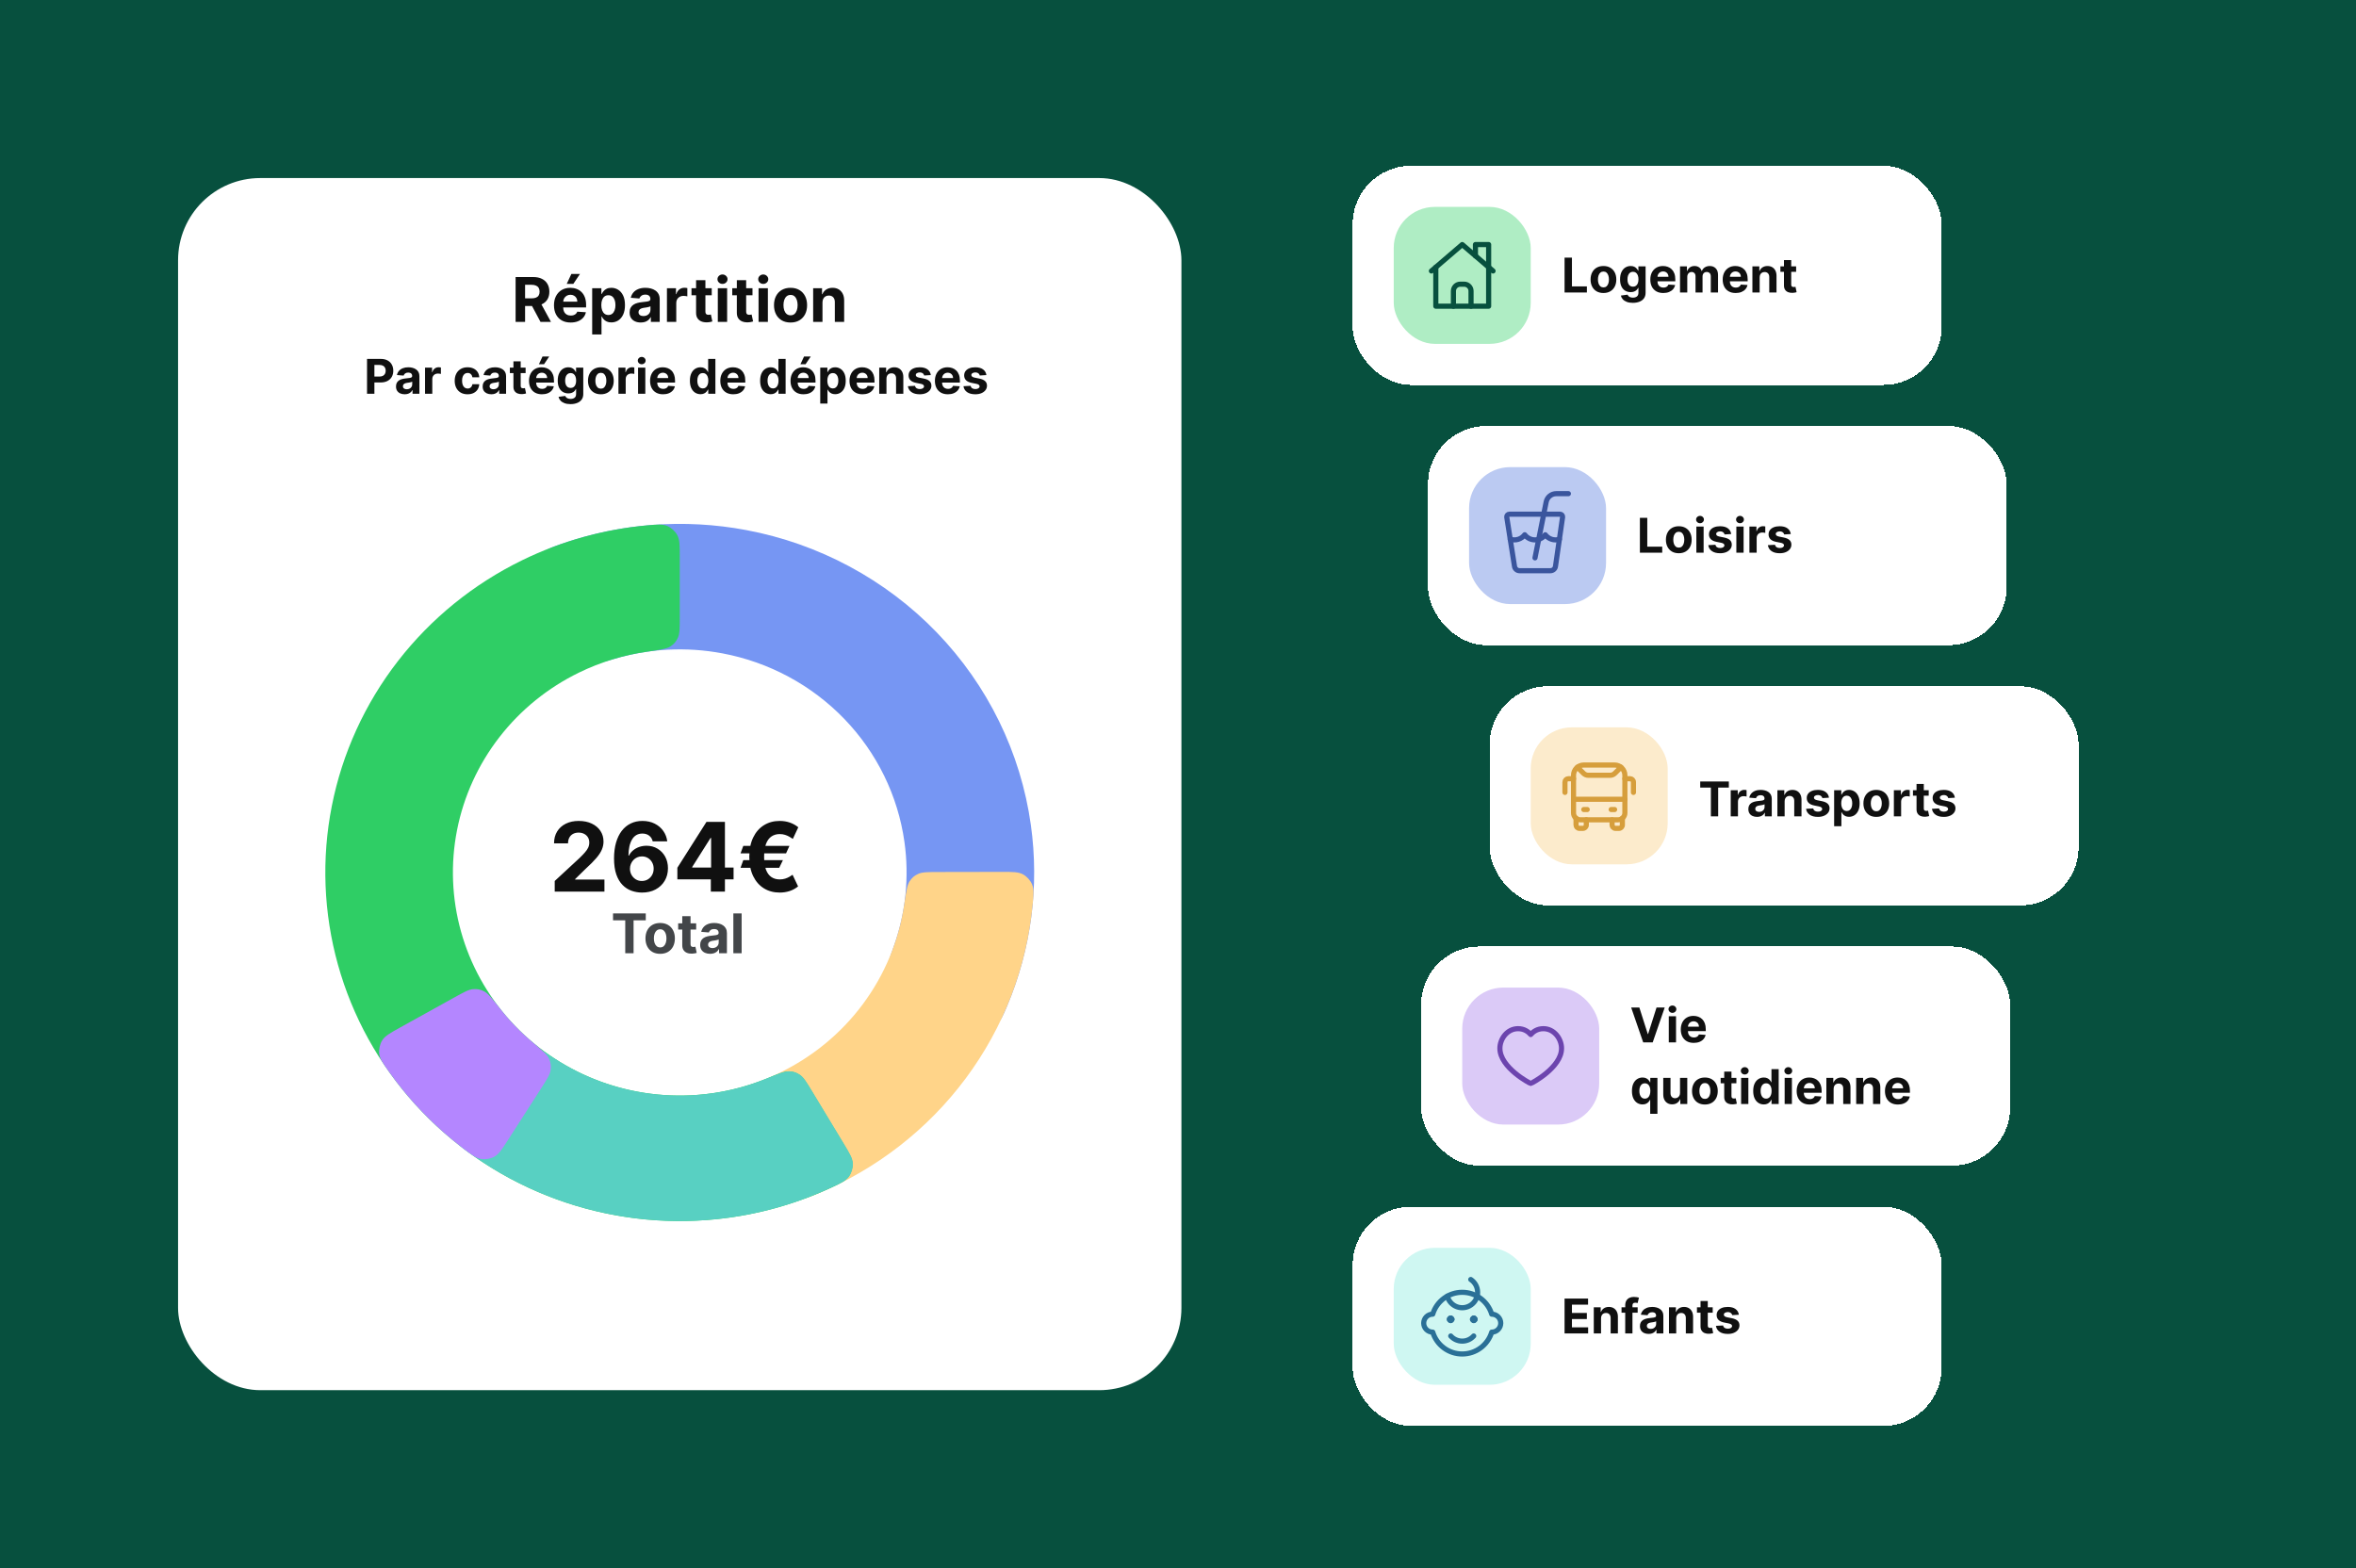
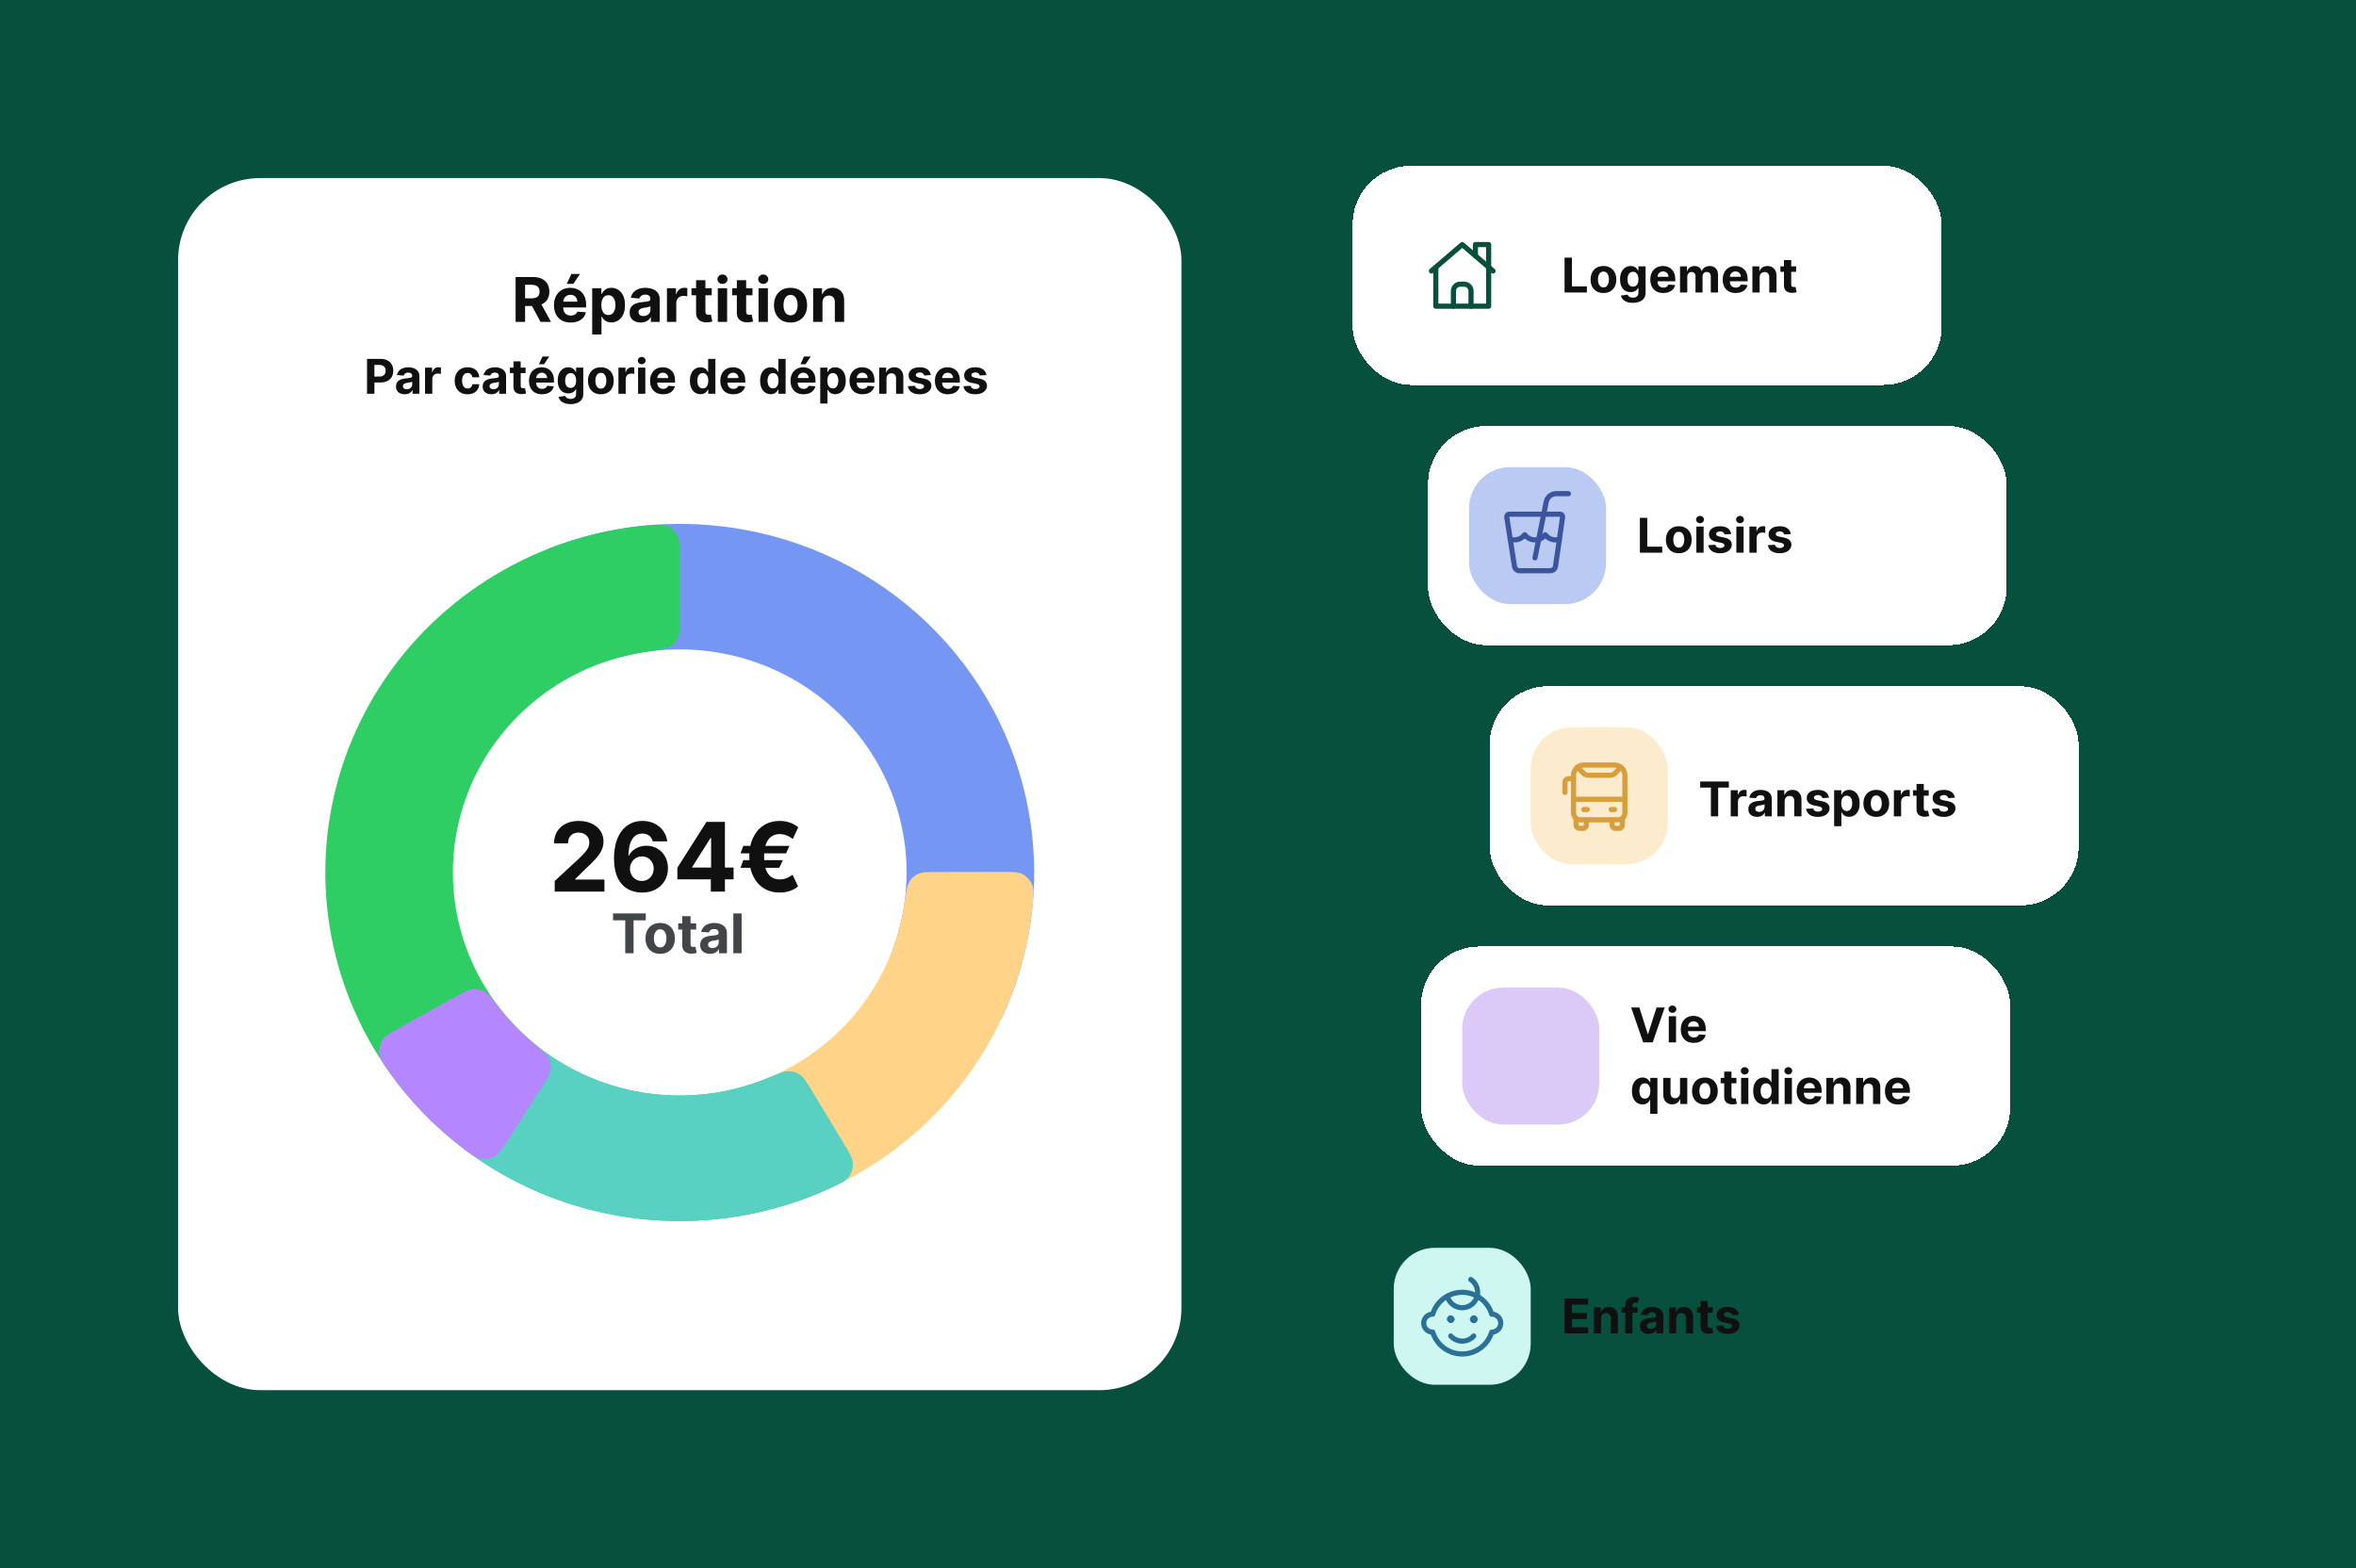
<svg xmlns="http://www.w3.org/2000/svg" width="688" height="458" viewBox="0 0 688 458" fill="none">
  <g clip-path="url(#clip0_89_104147)">
    <rect width="688" height="458" fill="#07503E" />
    <mask id="mask0_89_104147" style="mask-type:alpha" maskUnits="userSpaceOnUse" x="0" y="0" width="688" height="458">
      <rect width="688" height="458" rx="24" fill="#7592E6" />
    </mask>
    <g mask="url(#mask0_89_104147)">
      <rect x="52" y="52" width="293" height="354" rx="24" fill="white" />
      <path d="M150.568 94V80.909H155.733C156.722 80.909 157.566 81.086 158.264 81.44C158.968 81.789 159.502 82.285 159.869 82.929C160.24 83.568 160.425 84.32 160.425 85.185C160.425 86.055 160.237 86.803 159.862 87.429C159.487 88.051 158.944 88.528 158.233 88.861C157.525 89.193 156.669 89.359 155.663 89.359H152.205V87.135H155.215C155.744 87.135 156.183 87.062 156.532 86.918C156.882 86.773 157.142 86.555 157.312 86.266C157.487 85.976 157.574 85.616 157.574 85.185C157.574 84.751 157.487 84.384 157.312 84.086C157.142 83.788 156.88 83.562 156.526 83.408C156.176 83.251 155.735 83.172 155.203 83.172H153.336V94H150.568ZM157.638 88.043L160.892 94H157.836L154.653 88.043H157.638ZM166.646 94.192C165.636 94.192 164.767 93.987 164.038 93.578C163.314 93.165 162.755 92.581 162.363 91.827C161.971 91.068 161.775 90.171 161.775 89.136C161.775 88.126 161.971 87.239 162.363 86.477C162.755 85.714 163.307 85.119 164.019 84.693C164.735 84.267 165.574 84.054 166.537 84.054C167.185 84.054 167.788 84.158 168.346 84.367C168.909 84.572 169.399 84.881 169.816 85.294C170.238 85.707 170.566 86.227 170.801 86.854C171.035 87.476 171.152 88.204 171.152 89.04V89.788H162.862V88.1H168.589C168.589 87.708 168.504 87.361 168.334 87.058C168.163 86.756 167.927 86.519 167.624 86.349C167.326 86.174 166.978 86.087 166.582 86.087C166.169 86.087 165.802 86.183 165.483 86.374C165.167 86.562 164.92 86.815 164.741 87.135C164.562 87.45 164.471 87.802 164.466 88.19V89.794C164.466 90.28 164.556 90.7 164.735 91.053C164.918 91.407 165.176 91.68 165.508 91.871C165.841 92.063 166.235 92.159 166.691 92.159C166.993 92.159 167.27 92.117 167.522 92.031C167.773 91.946 167.988 91.818 168.167 91.648C168.346 91.477 168.483 91.269 168.576 91.021L171.095 91.188C170.967 91.793 170.705 92.321 170.309 92.773C169.917 93.22 169.41 93.57 168.787 93.821C168.169 94.068 167.456 94.192 166.646 94.192ZM165.495 82.916L166.851 80.008H169.369L167.419 82.916H165.495ZM172.929 97.682V84.182H175.614V85.831H175.736C175.855 85.567 176.027 85.298 176.253 85.026C176.483 84.749 176.782 84.519 177.148 84.335C177.519 84.148 177.979 84.054 178.529 84.054C179.245 84.054 179.905 84.242 180.51 84.617C181.116 84.987 181.599 85.548 181.961 86.298C182.324 87.043 182.505 87.979 182.505 89.104C182.505 90.199 182.328 91.124 181.974 91.878C181.625 92.628 181.147 93.197 180.542 93.585C179.941 93.968 179.268 94.16 178.522 94.16C177.994 94.16 177.544 94.072 177.174 93.898C176.807 93.723 176.507 93.504 176.272 93.239C176.038 92.971 175.859 92.7 175.736 92.428H175.652V97.682H172.929ZM175.595 89.091C175.595 89.675 175.676 90.184 175.838 90.619C176 91.053 176.234 91.392 176.541 91.635C176.848 91.874 177.221 91.993 177.66 91.993C178.103 91.993 178.478 91.871 178.785 91.629C179.091 91.381 179.324 91.04 179.481 90.606C179.643 90.167 179.724 89.662 179.724 89.091C179.724 88.524 179.645 88.026 179.488 87.595C179.33 87.165 179.098 86.828 178.791 86.585C178.484 86.342 178.107 86.221 177.66 86.221C177.216 86.221 176.841 86.338 176.535 86.572C176.232 86.807 176 87.139 175.838 87.57C175.676 88 175.595 88.507 175.595 89.091ZM187.12 94.185C186.493 94.185 185.935 94.077 185.445 93.859C184.955 93.638 184.567 93.312 184.282 92.881C184 92.447 183.86 91.906 183.86 91.258C183.86 90.712 183.96 90.254 184.16 89.883C184.361 89.513 184.633 89.215 184.978 88.989C185.324 88.763 185.716 88.592 186.155 88.477C186.598 88.362 187.062 88.281 187.548 88.234C188.119 88.175 188.579 88.119 188.929 88.068C189.278 88.013 189.532 87.932 189.689 87.825C189.847 87.719 189.926 87.561 189.926 87.352V87.314C189.926 86.909 189.798 86.596 189.542 86.374C189.291 86.153 188.933 86.042 188.468 86.042C187.978 86.042 187.589 86.151 187.299 86.368C187.009 86.581 186.817 86.849 186.723 87.173L184.205 86.969C184.333 86.372 184.584 85.856 184.959 85.422C185.334 84.983 185.818 84.646 186.41 84.412C187.007 84.173 187.697 84.054 188.481 84.054C189.027 84.054 189.549 84.118 190.047 84.246C190.55 84.374 190.995 84.572 191.383 84.84C191.775 85.109 192.084 85.454 192.31 85.876C192.536 86.293 192.649 86.794 192.649 87.378V94H190.066V92.638H189.99C189.832 92.945 189.621 93.216 189.357 93.45C189.093 93.68 188.775 93.862 188.405 93.994C188.034 94.121 187.606 94.185 187.12 94.185ZM187.9 92.306C188.3 92.306 188.654 92.227 188.961 92.07C189.267 91.908 189.508 91.69 189.683 91.418C189.858 91.145 189.945 90.836 189.945 90.491V89.449C189.86 89.504 189.743 89.555 189.593 89.602C189.449 89.645 189.285 89.685 189.101 89.724C188.918 89.758 188.735 89.79 188.552 89.82C188.368 89.845 188.202 89.869 188.053 89.89C187.733 89.937 187.454 90.011 187.216 90.114C186.977 90.216 186.792 90.354 186.66 90.529C186.527 90.7 186.461 90.913 186.461 91.168C186.461 91.539 186.596 91.822 186.864 92.019C187.137 92.21 187.482 92.306 187.9 92.306ZM194.761 94V84.182H197.401V85.895H197.504C197.683 85.285 197.983 84.825 198.405 84.514C198.827 84.199 199.313 84.041 199.862 84.041C199.999 84.041 200.146 84.05 200.303 84.067C200.461 84.084 200.6 84.107 200.719 84.137V86.553C200.591 86.515 200.414 86.481 200.188 86.451C199.962 86.421 199.756 86.406 199.568 86.406C199.168 86.406 198.81 86.494 198.494 86.668C198.183 86.839 197.936 87.077 197.753 87.384C197.574 87.691 197.484 88.045 197.484 88.445V94H194.761ZM207.841 84.182V86.227H201.929V84.182H207.841ZM203.271 81.829H205.994V90.983C205.994 91.234 206.032 91.43 206.109 91.571C206.186 91.707 206.292 91.803 206.429 91.859C206.569 91.914 206.731 91.942 206.914 91.942C207.042 91.942 207.17 91.931 207.298 91.91C207.426 91.884 207.524 91.865 207.592 91.852L208.02 93.879C207.884 93.921 207.692 93.97 207.445 94.026C207.198 94.085 206.897 94.121 206.544 94.134C205.887 94.16 205.312 94.072 204.818 93.872C204.328 93.672 203.946 93.361 203.674 92.939C203.401 92.517 203.267 91.984 203.271 91.341V81.829ZM209.615 94V84.182H212.338V94H209.615ZM210.983 82.916C210.578 82.916 210.231 82.782 209.941 82.513C209.655 82.241 209.513 81.915 209.513 81.535C209.513 81.16 209.655 80.839 209.941 80.57C210.231 80.298 210.578 80.161 210.983 80.161C211.388 80.161 211.733 80.298 212.018 80.57C212.308 80.839 212.453 81.16 212.453 81.535C212.453 81.915 212.308 82.241 212.018 82.513C211.733 82.782 211.388 82.916 210.983 82.916ZM219.742 84.182V86.227H213.829V84.182H219.742ZM215.171 81.829H217.894V90.983C217.894 91.234 217.933 91.43 218.009 91.571C218.086 91.707 218.193 91.803 218.329 91.859C218.47 91.914 218.631 91.942 218.815 91.942C218.943 91.942 219.07 91.931 219.198 91.91C219.326 91.884 219.424 91.865 219.492 91.852L219.921 93.879C219.784 93.921 219.592 93.97 219.345 94.026C219.098 94.085 218.798 94.121 218.444 94.134C217.788 94.16 217.212 94.072 216.718 93.872C216.228 93.672 215.847 93.361 215.574 92.939C215.301 92.517 215.167 91.984 215.171 91.341V81.829ZM221.515 94V84.182H224.238V94H221.515ZM222.883 82.916C222.478 82.916 222.131 82.782 221.841 82.513C221.556 82.241 221.413 81.915 221.413 81.535C221.413 81.16 221.556 80.839 221.841 80.57C222.131 80.298 222.478 80.161 222.883 80.161C223.288 80.161 223.633 80.298 223.919 80.57C224.209 80.839 224.353 81.16 224.353 81.535C224.353 81.915 224.209 82.241 223.919 82.513C223.633 82.782 223.288 82.916 222.883 82.916ZM230.856 94.192C229.863 94.192 229.004 93.981 228.28 93.559C227.56 93.133 227.003 92.54 226.611 91.782C226.219 91.019 226.023 90.135 226.023 89.129C226.023 88.115 226.219 87.229 226.611 86.47C227.003 85.707 227.56 85.115 228.28 84.693C229.004 84.267 229.863 84.054 230.856 84.054C231.849 84.054 232.705 84.267 233.425 84.693C234.15 85.115 234.708 85.707 235.1 86.47C235.492 87.229 235.688 88.115 235.688 89.129C235.688 90.135 235.492 91.019 235.1 91.782C234.708 92.54 234.15 93.133 233.425 93.559C232.705 93.981 231.849 94.192 230.856 94.192ZM230.869 92.082C231.32 92.082 231.697 91.954 232 91.699C232.302 91.439 232.53 91.085 232.684 90.638C232.842 90.19 232.92 89.681 232.92 89.11C232.92 88.539 232.842 88.03 232.684 87.582C232.53 87.135 232.302 86.781 232 86.521C231.697 86.261 231.32 86.131 230.869 86.131C230.413 86.131 230.029 86.261 229.718 86.521C229.411 86.781 229.179 87.135 229.021 87.582C228.868 88.03 228.791 88.539 228.791 89.11C228.791 89.681 228.868 90.19 229.021 90.638C229.179 91.085 229.411 91.439 229.718 91.699C230.029 91.954 230.413 92.082 230.869 92.082ZM240.182 88.324V94H237.459V84.182H240.054V85.914H240.169C240.386 85.343 240.751 84.891 241.262 84.559C241.773 84.222 242.393 84.054 243.122 84.054C243.804 84.054 244.398 84.203 244.905 84.501C245.413 84.8 245.807 85.226 246.088 85.78C246.369 86.329 246.51 86.986 246.51 87.749V94H243.787V88.234C243.791 87.633 243.638 87.165 243.327 86.828C243.016 86.487 242.587 86.317 242.042 86.317C241.675 86.317 241.351 86.396 241.07 86.553C240.793 86.711 240.576 86.941 240.418 87.244C240.265 87.542 240.186 87.902 240.182 88.324Z" fill="#101010" />
      <path d="M107.18 115V104.818H111.197C111.969 104.818 112.627 104.966 113.171 105.261C113.714 105.552 114.128 105.958 114.414 106.479C114.702 106.996 114.846 107.592 114.846 108.268C114.846 108.945 114.7 109.541 114.409 110.058C114.117 110.575 113.694 110.978 113.141 111.266C112.591 111.555 111.924 111.699 111.142 111.699H108.582V109.974H110.794C111.209 109.974 111.55 109.902 111.818 109.76C112.09 109.614 112.292 109.414 112.425 109.158C112.561 108.9 112.629 108.603 112.629 108.268C112.629 107.93 112.561 107.635 112.425 107.384C112.292 107.128 112.09 106.931 111.818 106.792C111.547 106.649 111.202 106.578 110.784 106.578H109.333V115H107.18ZM118.177 115.144C117.69 115.144 117.256 115.06 116.874 114.891C116.493 114.718 116.192 114.465 115.97 114.13C115.751 113.792 115.642 113.371 115.642 112.867C115.642 112.443 115.719 112.087 115.875 111.798C116.031 111.51 116.243 111.278 116.512 111.102C116.78 110.927 117.085 110.794 117.426 110.705C117.771 110.615 118.132 110.552 118.51 110.516C118.954 110.469 119.312 110.426 119.584 110.386C119.856 110.343 120.053 110.28 120.176 110.197C120.298 110.115 120.36 109.992 120.36 109.83V109.8C120.36 109.485 120.26 109.241 120.061 109.069C119.866 108.897 119.587 108.81 119.226 108.81C118.845 108.81 118.542 108.895 118.316 109.064C118.091 109.23 117.942 109.438 117.869 109.69L115.91 109.531C116.009 109.067 116.205 108.666 116.497 108.328C116.788 107.987 117.164 107.725 117.625 107.543C118.089 107.357 118.626 107.264 119.236 107.264C119.66 107.264 120.066 107.314 120.454 107.413C120.845 107.513 121.191 107.667 121.493 107.876C121.798 108.085 122.038 108.353 122.214 108.681C122.39 109.006 122.477 109.395 122.477 109.849V115H120.469V113.941H120.409C120.287 114.18 120.123 114.39 119.917 114.572C119.712 114.751 119.465 114.892 119.176 114.995C118.888 115.094 118.555 115.144 118.177 115.144ZM118.784 113.683C119.095 113.683 119.37 113.621 119.609 113.499C119.847 113.373 120.035 113.204 120.171 112.991C120.307 112.779 120.374 112.539 120.374 112.271V111.46C120.308 111.503 120.217 111.543 120.101 111.58C119.988 111.613 119.861 111.644 119.718 111.674C119.576 111.701 119.433 111.725 119.291 111.749C119.148 111.768 119.019 111.787 118.903 111.803C118.654 111.84 118.437 111.898 118.252 111.977C118.066 112.057 117.922 112.165 117.819 112.3C117.716 112.433 117.665 112.599 117.665 112.798C117.665 113.086 117.769 113.306 117.978 113.459C118.19 113.608 118.459 113.683 118.784 113.683ZM124.121 115V107.364H126.174V108.696H126.253C126.393 108.222 126.626 107.864 126.954 107.622C127.282 107.377 127.66 107.254 128.088 107.254C128.194 107.254 128.308 107.261 128.431 107.274C128.554 107.287 128.661 107.306 128.754 107.329V109.208C128.655 109.178 128.517 109.152 128.341 109.129C128.166 109.105 128.005 109.094 127.859 109.094C127.548 109.094 127.269 109.162 127.024 109.298C126.782 109.43 126.59 109.616 126.447 109.854C126.308 110.093 126.238 110.368 126.238 110.68V115H124.121ZM136.54 115.149C135.757 115.149 135.085 114.983 134.521 114.652C133.961 114.317 133.53 113.853 133.229 113.26C132.93 112.667 132.781 111.984 132.781 111.212C132.781 110.429 132.932 109.743 133.233 109.153C133.538 108.56 133.971 108.098 134.531 107.766C135.091 107.432 135.757 107.264 136.53 107.264C137.196 107.264 137.779 107.385 138.28 107.627C138.78 107.869 139.176 108.209 139.468 108.646C139.76 109.084 139.92 109.598 139.95 110.188H137.952C137.895 109.806 137.746 109.5 137.504 109.268C137.265 109.032 136.952 108.915 136.564 108.915C136.236 108.915 135.95 109.004 135.704 109.183C135.462 109.359 135.273 109.616 135.138 109.954C135.002 110.292 134.934 110.701 134.934 111.182C134.934 111.669 135 112.083 135.133 112.425C135.269 112.766 135.459 113.026 135.704 113.205C135.95 113.384 136.236 113.474 136.564 113.474C136.806 113.474 137.023 113.424 137.216 113.325C137.411 113.225 137.572 113.081 137.698 112.892C137.827 112.7 137.912 112.469 137.952 112.201H139.95C139.917 112.784 139.758 113.298 139.473 113.742C139.191 114.183 138.802 114.528 138.305 114.776C137.807 115.025 137.219 115.149 136.54 115.149ZM143.484 115.144C142.996 115.144 142.562 115.06 142.181 114.891C141.8 114.718 141.498 114.465 141.276 114.13C141.058 113.792 140.948 113.371 140.948 112.867C140.948 112.443 141.026 112.087 141.182 111.798C141.338 111.51 141.55 111.278 141.818 111.102C142.087 110.927 142.392 110.794 142.733 110.705C143.078 110.615 143.439 110.552 143.817 110.516C144.261 110.469 144.619 110.426 144.891 110.386C145.162 110.343 145.36 110.28 145.482 110.197C145.605 110.115 145.666 109.992 145.666 109.83V109.8C145.666 109.485 145.567 109.241 145.368 109.069C145.172 108.897 144.894 108.81 144.533 108.81C144.152 108.81 143.848 108.895 143.623 109.064C143.397 109.23 143.248 109.438 143.175 109.69L141.217 109.531C141.316 109.067 141.512 108.666 141.803 108.328C142.095 107.987 142.471 107.725 142.932 107.543C143.396 107.357 143.933 107.264 144.543 107.264C144.967 107.264 145.373 107.314 145.761 107.413C146.152 107.513 146.498 107.667 146.8 107.876C147.105 108.085 147.345 108.353 147.521 108.681C147.696 109.006 147.784 109.395 147.784 109.849V115H145.776V113.941H145.716C145.593 114.18 145.429 114.39 145.224 114.572C145.018 114.751 144.771 114.892 144.483 114.995C144.195 115.094 143.862 115.144 143.484 115.144ZM144.09 113.683C144.402 113.683 144.677 113.621 144.915 113.499C145.154 113.373 145.341 113.204 145.477 112.991C145.613 112.779 145.681 112.539 145.681 112.271V111.46C145.615 111.503 145.524 111.543 145.408 111.58C145.295 111.613 145.167 111.644 145.025 111.674C144.882 111.701 144.74 111.725 144.597 111.749C144.455 111.768 144.326 111.787 144.21 111.803C143.961 111.84 143.744 111.898 143.558 111.977C143.373 112.057 143.228 112.165 143.126 112.3C143.023 112.433 142.972 112.599 142.972 112.798C142.972 113.086 143.076 113.306 143.285 113.459C143.497 113.608 143.765 113.683 144.09 113.683ZM153.489 107.364V108.955H148.89V107.364H153.489ZM149.934 105.534H152.052V112.653C152.052 112.849 152.082 113.001 152.142 113.111C152.201 113.217 152.284 113.291 152.39 113.335C152.5 113.378 152.626 113.399 152.768 113.399C152.868 113.399 152.967 113.391 153.066 113.374C153.166 113.354 153.242 113.339 153.295 113.33L153.628 114.906C153.522 114.939 153.373 114.977 153.181 115.02C152.989 115.066 152.755 115.094 152.48 115.104C151.969 115.124 151.522 115.056 151.137 114.901C150.756 114.745 150.46 114.503 150.248 114.175C150.035 113.847 149.931 113.432 149.934 112.932V105.534ZM158.267 115.149C157.481 115.149 156.805 114.99 156.238 114.672C155.675 114.35 155.241 113.896 154.936 113.31C154.631 112.72 154.478 112.022 154.478 111.217C154.478 110.431 154.631 109.742 154.936 109.148C155.241 108.555 155.67 108.093 156.223 107.761C156.78 107.43 157.433 107.264 158.182 107.264C158.686 107.264 159.155 107.345 159.589 107.508C160.027 107.667 160.408 107.907 160.733 108.229C161.061 108.55 161.316 108.955 161.498 109.442C161.681 109.926 161.772 110.492 161.772 111.142V111.724H155.324V110.411H159.778C159.778 110.106 159.712 109.836 159.579 109.601C159.447 109.366 159.263 109.182 159.027 109.049C158.795 108.913 158.525 108.845 158.217 108.845C157.895 108.845 157.61 108.92 157.362 109.069C157.117 109.215 156.924 109.412 156.785 109.661C156.646 109.906 156.575 110.179 156.571 110.481V111.729C156.571 112.107 156.641 112.433 156.78 112.708C156.923 112.983 157.123 113.195 157.382 113.344C157.64 113.494 157.947 113.568 158.301 113.568C158.537 113.568 158.752 113.535 158.948 113.469C159.143 113.402 159.311 113.303 159.45 113.17C159.589 113.038 159.695 112.875 159.768 112.683L161.727 112.812C161.627 113.283 161.424 113.694 161.115 114.045C160.81 114.393 160.416 114.665 159.932 114.861C159.452 115.053 158.896 115.149 158.267 115.149ZM157.372 106.379L158.426 104.117H160.385L158.868 106.379H157.372ZM166.594 118.023C165.908 118.023 165.32 117.928 164.829 117.739C164.342 117.554 163.954 117.3 163.666 116.979C163.377 116.657 163.19 116.296 163.104 115.895L165.063 115.631C165.123 115.784 165.217 115.926 165.346 116.059C165.475 116.192 165.646 116.298 165.858 116.377C166.074 116.46 166.336 116.501 166.644 116.501C167.105 116.501 167.484 116.389 167.782 116.163C168.084 115.941 168.235 115.568 168.235 115.045V113.648H168.145C168.052 113.86 167.913 114.06 167.728 114.249C167.542 114.438 167.303 114.592 167.012 114.712C166.72 114.831 166.372 114.891 165.968 114.891C165.394 114.891 164.872 114.758 164.402 114.493C163.934 114.224 163.561 113.815 163.283 113.265C163.008 112.711 162.87 112.012 162.87 111.167C162.87 110.302 163.011 109.579 163.293 108.999C163.575 108.419 163.949 107.985 164.417 107.697C164.887 107.408 165.403 107.264 165.963 107.264C166.39 107.264 166.748 107.337 167.037 107.483C167.325 107.625 167.557 107.804 167.733 108.02C167.912 108.232 168.049 108.441 168.145 108.646H168.225V107.364H170.328V115.075C170.328 115.724 170.169 116.268 169.85 116.705C169.532 117.143 169.092 117.471 168.528 117.69C167.968 117.912 167.323 118.023 166.594 118.023ZM166.639 113.3C166.98 113.3 167.269 113.215 167.504 113.046C167.743 112.874 167.925 112.629 168.051 112.31C168.18 111.989 168.245 111.604 168.245 111.157C168.245 110.71 168.182 110.322 168.056 109.994C167.93 109.662 167.748 109.405 167.509 109.223C167.27 109.041 166.98 108.95 166.639 108.95C166.291 108.95 165.998 109.044 165.759 109.233C165.52 109.419 165.34 109.677 165.217 110.009C165.094 110.34 165.033 110.723 165.033 111.157C165.033 111.598 165.094 111.979 165.217 112.3C165.343 112.619 165.524 112.866 165.759 113.041C165.998 113.214 166.291 113.3 166.639 113.3ZM175.463 115.149C174.691 115.149 174.023 114.985 173.46 114.657C172.9 114.326 172.467 113.865 172.162 113.275C171.857 112.682 171.705 111.994 171.705 111.212C171.705 110.423 171.857 109.733 172.162 109.143C172.467 108.55 172.9 108.089 173.46 107.761C174.023 107.43 174.691 107.264 175.463 107.264C176.236 107.264 176.902 107.43 177.462 107.761C178.025 108.089 178.46 108.55 178.765 109.143C179.069 109.733 179.222 110.423 179.222 111.212C179.222 111.994 179.069 112.682 178.765 113.275C178.46 113.865 178.025 114.326 177.462 114.657C176.902 114.985 176.236 115.149 175.463 115.149ZM175.473 113.509C175.825 113.509 176.118 113.409 176.353 113.21C176.589 113.008 176.766 112.733 176.885 112.385C177.008 112.037 177.069 111.641 177.069 111.197C177.069 110.753 177.008 110.357 176.885 110.009C176.766 109.661 176.589 109.385 176.353 109.183C176.118 108.981 175.825 108.88 175.473 108.88C175.119 108.88 174.82 108.981 174.578 109.183C174.34 109.385 174.159 109.661 174.037 110.009C173.917 110.357 173.858 110.753 173.858 111.197C173.858 111.641 173.917 112.037 174.037 112.385C174.159 112.733 174.34 113.008 174.578 113.21C174.82 113.409 175.119 113.509 175.473 113.509ZM180.599 115V107.364H182.652V108.696H182.732C182.871 108.222 183.105 107.864 183.433 107.622C183.761 107.377 184.139 107.254 184.566 107.254C184.672 107.254 184.787 107.261 184.909 107.274C185.032 107.287 185.14 107.306 185.233 107.329V109.208C185.133 109.178 184.996 109.152 184.82 109.129C184.644 109.105 184.484 109.094 184.338 109.094C184.026 109.094 183.748 109.162 183.502 109.298C183.261 109.43 183.068 109.616 182.926 109.854C182.787 110.093 182.717 110.368 182.717 110.68V115H180.599ZM186.328 115V107.364H188.445V115H186.328ZM187.392 106.379C187.077 106.379 186.807 106.275 186.581 106.066C186.359 105.854 186.248 105.6 186.248 105.305C186.248 105.014 186.359 104.763 186.581 104.555C186.807 104.343 187.077 104.237 187.392 104.237C187.706 104.237 187.975 104.343 188.197 104.555C188.422 104.763 188.535 105.014 188.535 105.305C188.535 105.6 188.422 105.854 188.197 106.066C187.975 106.275 187.706 106.379 187.392 106.379ZM193.622 115.149C192.837 115.149 192.161 114.99 191.594 114.672C191.03 114.35 190.596 113.896 190.291 113.31C189.986 112.72 189.834 112.022 189.834 111.217C189.834 110.431 189.986 109.742 190.291 109.148C190.596 108.555 191.025 108.093 191.579 107.761C192.136 107.43 192.789 107.264 193.538 107.264C194.041 107.264 194.51 107.345 194.945 107.508C195.382 107.667 195.763 107.907 196.088 108.229C196.416 108.55 196.671 108.955 196.854 109.442C197.036 109.926 197.127 110.492 197.127 111.142V111.724H190.679V110.411H195.134C195.134 110.106 195.067 109.836 194.935 109.601C194.802 109.366 194.618 109.182 194.383 109.049C194.151 108.913 193.881 108.845 193.572 108.845C193.251 108.845 192.966 108.92 192.717 109.069C192.472 109.215 192.28 109.412 192.141 109.661C192.001 109.906 191.93 110.179 191.927 110.481V111.729C191.927 112.107 191.996 112.433 192.136 112.708C192.278 112.983 192.479 113.195 192.737 113.344C192.996 113.494 193.302 113.568 193.657 113.568C193.892 113.568 194.108 113.535 194.303 113.469C194.499 113.402 194.666 113.303 194.805 113.17C194.945 113.038 195.051 112.875 195.124 112.683L197.082 112.812C196.983 113.283 196.779 113.694 196.471 114.045C196.166 114.393 195.772 114.665 195.288 114.861C194.807 115.053 194.252 115.149 193.622 115.149ZM204.563 115.124C203.983 115.124 203.458 114.975 202.987 114.677C202.52 114.375 202.149 113.933 201.874 113.349C201.602 112.763 201.466 112.044 201.466 111.192C201.466 110.317 201.607 109.589 201.889 109.009C202.17 108.426 202.545 107.99 203.012 107.702C203.483 107.41 203.998 107.264 204.558 107.264C204.986 107.264 205.342 107.337 205.627 107.483C205.916 107.625 206.148 107.804 206.323 108.02C206.502 108.232 206.638 108.441 206.731 108.646H206.796V104.818H208.909V115H206.82V113.777H206.731C206.632 113.989 206.491 114.2 206.308 114.408C206.129 114.614 205.896 114.785 205.607 114.92C205.322 115.056 204.974 115.124 204.563 115.124ZM205.235 113.439C205.576 113.439 205.864 113.346 206.1 113.161C206.338 112.972 206.521 112.708 206.646 112.37C206.776 112.032 206.84 111.636 206.84 111.182C206.84 110.728 206.777 110.333 206.651 109.999C206.526 109.664 206.343 109.405 206.105 109.223C205.866 109.041 205.576 108.95 205.235 108.95C204.887 108.95 204.593 109.044 204.355 109.233C204.116 109.422 203.935 109.684 203.813 110.018C203.69 110.353 203.629 110.741 203.629 111.182C203.629 111.626 203.69 112.019 203.813 112.36C203.939 112.698 204.119 112.963 204.355 113.156C204.593 113.344 204.887 113.439 205.235 113.439ZM214.13 115.149C213.344 115.149 212.668 114.99 212.102 114.672C211.538 114.35 211.104 113.896 210.799 113.31C210.494 112.72 210.342 112.022 210.342 111.217C210.342 110.431 210.494 109.742 210.799 109.148C211.104 108.555 211.533 108.093 212.087 107.761C212.643 107.43 213.296 107.264 214.045 107.264C214.549 107.264 215.018 107.345 215.452 107.508C215.89 107.667 216.271 107.907 216.596 108.229C216.924 108.55 217.179 108.955 217.362 109.442C217.544 109.926 217.635 110.492 217.635 111.142V111.724H211.187V110.411H215.641C215.641 110.106 215.575 109.836 215.442 109.601C215.31 109.366 215.126 109.182 214.891 109.049C214.659 108.913 214.388 108.845 214.08 108.845C213.759 108.845 213.474 108.92 213.225 109.069C212.98 109.215 212.788 109.412 212.648 109.661C212.509 109.906 212.438 110.179 212.435 110.481V111.729C212.435 112.107 212.504 112.433 212.643 112.708C212.786 112.983 212.987 113.195 213.245 113.344C213.504 113.494 213.81 113.568 214.165 113.568C214.4 113.568 214.616 113.535 214.811 113.469C215.007 113.402 215.174 113.303 215.313 113.17C215.452 113.038 215.558 112.875 215.631 112.683L217.59 112.812C217.491 113.283 217.287 113.694 216.979 114.045C216.674 114.393 216.279 114.665 215.795 114.861C215.315 115.053 214.76 115.149 214.13 115.149ZM225.071 115.124C224.491 115.124 223.966 114.975 223.495 114.677C223.028 114.375 222.657 113.933 222.382 113.349C222.11 112.763 221.974 112.044 221.974 111.192C221.974 110.317 222.115 109.589 222.396 109.009C222.678 108.426 223.053 107.99 223.52 107.702C223.991 107.41 224.506 107.264 225.066 107.264C225.494 107.264 225.85 107.337 226.135 107.483C226.423 107.625 226.655 107.804 226.831 108.02C227.01 108.232 227.146 108.441 227.239 108.646H227.303V104.818H229.416V115H227.328V113.777H227.239C227.139 113.989 226.999 114.2 226.816 114.408C226.637 114.614 226.404 114.785 226.115 114.92C225.83 115.056 225.482 115.124 225.071 115.124ZM225.742 113.439C226.084 113.439 226.372 113.346 226.607 113.161C226.846 112.972 227.028 112.708 227.154 112.37C227.284 112.032 227.348 111.636 227.348 111.182C227.348 110.728 227.285 110.333 227.159 109.999C227.033 109.664 226.851 109.405 226.612 109.223C226.374 109.041 226.084 108.95 225.742 108.95C225.394 108.95 225.101 109.044 224.862 109.233C224.624 109.422 224.443 109.684 224.32 110.018C224.198 110.353 224.137 110.741 224.137 111.182C224.137 111.626 224.198 112.019 224.32 112.36C224.446 112.698 224.627 112.963 224.862 113.156C225.101 113.344 225.394 113.439 225.742 113.439ZM234.638 115.149C233.852 115.149 233.176 114.99 232.609 114.672C232.046 114.35 231.612 113.896 231.307 113.31C231.002 112.72 230.849 112.022 230.849 111.217C230.849 110.431 231.002 109.742 231.307 109.148C231.612 108.555 232.041 108.093 232.594 107.761C233.151 107.43 233.804 107.264 234.553 107.264C235.057 107.264 235.526 107.345 235.96 107.508C236.398 107.667 236.779 107.907 237.104 108.229C237.432 108.55 237.687 108.955 237.869 109.442C238.052 109.926 238.143 110.492 238.143 111.142V111.724H231.695V110.411H236.149C236.149 110.106 236.083 109.836 235.95 109.601C235.818 109.366 235.634 109.182 235.398 109.049C235.166 108.913 234.896 108.845 234.588 108.845C234.267 108.845 233.982 108.92 233.733 109.069C233.488 109.215 233.295 109.412 233.156 109.661C233.017 109.906 232.946 110.179 232.942 110.481V111.729C232.942 112.107 233.012 112.433 233.151 112.708C233.294 112.983 233.494 113.195 233.753 113.344C234.011 113.494 234.318 113.568 234.673 113.568C234.908 113.568 235.123 113.535 235.319 113.469C235.514 113.402 235.682 113.303 235.821 113.17C235.96 113.038 236.066 112.875 236.139 112.683L238.098 112.812C237.999 113.283 237.795 113.694 237.487 114.045C237.182 114.393 236.787 114.665 236.303 114.861C235.823 115.053 235.268 115.149 234.638 115.149ZM233.743 106.379L234.797 104.117H236.756L235.239 106.379H233.743ZM239.525 117.864V107.364H241.613V108.646H241.707C241.8 108.441 241.934 108.232 242.11 108.02C242.289 107.804 242.521 107.625 242.806 107.483C243.094 107.337 243.452 107.264 243.88 107.264C244.437 107.264 244.951 107.41 245.421 107.702C245.892 107.99 246.268 108.426 246.55 109.009C246.831 109.589 246.972 110.317 246.972 111.192C246.972 112.044 246.835 112.763 246.56 113.349C246.288 113.933 245.917 114.375 245.446 114.677C244.979 114.975 244.455 115.124 243.875 115.124C243.464 115.124 243.114 115.056 242.826 114.92C242.541 114.785 242.307 114.614 242.125 114.408C241.943 114.2 241.804 113.989 241.707 113.777H241.643V117.864H239.525ZM241.598 111.182C241.598 111.636 241.661 112.032 241.787 112.37C241.913 112.708 242.095 112.972 242.334 113.161C242.572 113.346 242.862 113.439 243.204 113.439C243.549 113.439 243.84 113.344 244.079 113.156C244.317 112.963 244.498 112.698 244.621 112.36C244.747 112.019 244.81 111.626 244.81 111.182C244.81 110.741 244.748 110.353 244.626 110.018C244.503 109.684 244.322 109.422 244.084 109.233C243.845 109.044 243.552 108.95 243.204 108.95C242.859 108.95 242.567 109.041 242.329 109.223C242.094 109.405 241.913 109.664 241.787 109.999C241.661 110.333 241.598 110.728 241.598 111.182ZM251.864 115.149C251.079 115.149 250.403 114.99 249.836 114.672C249.272 114.35 248.838 113.896 248.533 113.31C248.228 112.72 248.076 112.022 248.076 111.217C248.076 110.431 248.228 109.742 248.533 109.148C248.838 108.555 249.268 108.093 249.821 107.761C250.378 107.43 251.031 107.264 251.78 107.264C252.284 107.264 252.753 107.345 253.187 107.508C253.624 107.667 254.005 107.907 254.33 108.229C254.658 108.55 254.914 108.955 255.096 109.442C255.278 109.926 255.369 110.492 255.369 111.142V111.724H248.921V110.411H253.376C253.376 110.106 253.309 109.836 253.177 109.601C253.044 109.366 252.86 109.182 252.625 109.049C252.393 108.913 252.123 108.845 251.815 108.845C251.493 108.845 251.208 108.92 250.96 109.069C250.714 109.215 250.522 109.412 250.383 109.661C250.244 109.906 250.172 110.179 250.169 110.481V111.729C250.169 112.107 250.239 112.433 250.378 112.708C250.52 112.983 250.721 113.195 250.979 113.344C251.238 113.494 251.545 113.568 251.899 113.568C252.134 113.568 252.35 113.535 252.545 113.469C252.741 113.402 252.908 113.303 253.048 113.17C253.187 113.038 253.293 112.875 253.366 112.683L255.325 112.812C255.225 113.283 255.021 113.694 254.713 114.045C254.408 114.393 254.014 114.665 253.53 114.861C253.049 115.053 252.494 115.149 251.864 115.149ZM258.869 110.585V115H256.751V107.364H258.77V108.711H258.859C259.028 108.267 259.312 107.915 259.71 107.657C260.107 107.395 260.589 107.264 261.156 107.264C261.687 107.264 262.149 107.38 262.543 107.612C262.938 107.844 263.244 108.176 263.463 108.607C263.682 109.034 263.791 109.545 263.791 110.138V115H261.673V110.516C261.677 110.048 261.557 109.684 261.315 109.422C261.073 109.157 260.74 109.024 260.316 109.024C260.031 109.024 259.779 109.085 259.56 109.208C259.345 109.331 259.176 109.51 259.053 109.745C258.934 109.977 258.873 110.257 258.869 110.585ZM271.814 109.541L269.875 109.661C269.842 109.495 269.771 109.346 269.661 109.213C269.552 109.077 269.408 108.969 269.229 108.89C269.053 108.807 268.843 108.766 268.597 108.766C268.269 108.766 267.993 108.835 267.767 108.974C267.542 109.11 267.429 109.293 267.429 109.521C267.429 109.704 267.502 109.858 267.648 109.984C267.794 110.11 268.044 110.211 268.399 110.287L269.781 110.565C270.523 110.718 271.077 110.963 271.441 111.301C271.806 111.639 271.988 112.083 271.988 112.634C271.988 113.134 271.841 113.573 271.546 113.951C271.254 114.329 270.853 114.624 270.343 114.836C269.835 115.045 269.25 115.149 268.588 115.149C267.577 115.149 266.771 114.939 266.171 114.518C265.575 114.094 265.225 113.517 265.122 112.788L267.205 112.678C267.268 112.987 267.421 113.222 267.663 113.384C267.905 113.543 268.215 113.623 268.593 113.623C268.964 113.623 269.262 113.552 269.487 113.409C269.716 113.263 269.832 113.076 269.835 112.847C269.832 112.655 269.751 112.498 269.592 112.375C269.433 112.249 269.187 112.153 268.856 112.087L267.534 111.823C266.788 111.674 266.233 111.415 265.868 111.048C265.507 110.68 265.326 110.211 265.326 109.641C265.326 109.15 265.459 108.728 265.724 108.373C265.992 108.018 266.369 107.745 266.852 107.553C267.34 107.36 267.91 107.264 268.563 107.264C269.527 107.264 270.286 107.468 270.84 107.876C271.396 108.283 271.721 108.839 271.814 109.541ZM276.802 115.149C276.016 115.149 275.34 114.99 274.773 114.672C274.21 114.35 273.776 113.896 273.471 113.31C273.166 112.72 273.013 112.022 273.013 111.217C273.013 110.431 273.166 109.742 273.471 109.148C273.776 108.555 274.205 108.093 274.759 107.761C275.315 107.43 275.968 107.264 276.717 107.264C277.221 107.264 277.69 107.345 278.124 107.508C278.562 107.667 278.943 107.907 279.268 108.229C279.596 108.55 279.851 108.955 280.033 109.442C280.216 109.926 280.307 110.492 280.307 111.142V111.724H273.859V110.411H278.313C278.313 110.106 278.247 109.836 278.114 109.601C277.982 109.366 277.798 109.182 277.562 109.049C277.33 108.913 277.06 108.845 276.752 108.845C276.431 108.845 276.146 108.92 275.897 109.069C275.652 109.215 275.46 109.412 275.32 109.661C275.181 109.906 275.11 110.179 275.107 110.481V111.729C275.107 112.107 275.176 112.433 275.315 112.708C275.458 112.983 275.658 113.195 275.917 113.344C276.175 113.494 276.482 113.568 276.837 113.568C277.072 113.568 277.287 113.535 277.483 113.469C277.679 113.402 277.846 113.303 277.985 113.17C278.124 113.038 278.23 112.875 278.303 112.683L280.262 112.812C280.163 113.283 279.959 113.694 279.651 114.045C279.346 114.393 278.951 114.665 278.467 114.861C277.987 115.053 277.432 115.149 276.802 115.149ZM288.043 109.541L286.104 109.661C286.071 109.495 285.999 109.346 285.89 109.213C285.781 109.077 285.636 108.969 285.457 108.89C285.282 108.807 285.071 108.766 284.826 108.766C284.498 108.766 284.221 108.835 283.996 108.974C283.77 109.11 283.658 109.293 283.658 109.521C283.658 109.704 283.731 109.858 283.876 109.984C284.022 110.11 284.272 110.211 284.627 110.287L286.009 110.565C286.752 110.718 287.305 110.963 287.67 111.301C288.034 111.639 288.217 112.083 288.217 112.634C288.217 113.134 288.069 113.573 287.774 113.951C287.482 114.329 287.081 114.624 286.571 114.836C286.064 115.045 285.479 115.149 284.816 115.149C283.805 115.149 283 114.939 282.4 114.518C281.803 114.094 281.454 113.517 281.351 112.788L283.434 112.678C283.497 112.987 283.649 113.222 283.891 113.384C284.133 113.543 284.443 113.623 284.821 113.623C285.192 113.623 285.491 113.552 285.716 113.409C285.945 113.263 286.061 113.076 286.064 112.847C286.061 112.655 285.979 112.498 285.82 112.375C285.661 112.249 285.416 112.153 285.085 112.087L283.762 111.823C283.016 111.674 282.461 111.415 282.097 111.048C281.735 110.68 281.555 110.211 281.555 109.641C281.555 109.15 281.687 108.728 281.952 108.373C282.221 108.018 282.597 107.745 283.081 107.553C283.568 107.36 284.138 107.264 284.791 107.264C285.756 107.264 286.515 107.468 287.068 107.876C287.625 108.283 287.95 108.839 288.043 109.541Z" fill="#101010" />
      <path d="M179.021 268.786V266.757H188.578V268.786H185.016V278.394H182.584V268.786H179.021ZM192.784 278.564C191.902 278.564 191.138 278.377 190.494 278.002C189.854 277.623 189.36 277.096 189.011 276.422C188.663 275.744 188.489 274.958 188.489 274.064C188.489 273.162 188.663 272.375 189.011 271.7C189.36 271.022 189.854 270.496 190.494 270.121C191.138 269.742 191.902 269.553 192.784 269.553C193.667 269.553 194.428 269.742 195.068 270.121C195.712 270.496 196.208 271.022 196.557 271.7C196.905 272.375 197.08 273.162 197.08 274.064C197.08 274.958 196.905 275.744 196.557 276.422C196.208 277.096 195.712 277.623 195.068 278.002C194.428 278.377 193.667 278.564 192.784 278.564ZM192.795 276.689C193.197 276.689 193.532 276.575 193.801 276.348C194.07 276.117 194.273 275.803 194.409 275.405C194.549 275.007 194.619 274.555 194.619 274.047C194.619 273.539 194.549 273.087 194.409 272.689C194.273 272.291 194.07 271.977 193.801 271.746C193.532 271.515 193.197 271.399 192.795 271.399C192.39 271.399 192.049 271.515 191.773 271.746C191.5 271.977 191.294 272.291 191.153 272.689C191.017 273.087 190.949 273.539 190.949 274.047C190.949 274.555 191.017 275.007 191.153 275.405C191.294 275.803 191.5 276.117 191.773 276.348C192.049 276.575 192.39 276.689 192.795 276.689ZM203.295 269.666V271.484H198.04V269.666H203.295ZM199.233 267.575H201.653V275.712C201.653 275.935 201.688 276.109 201.756 276.234C201.824 276.356 201.919 276.441 202.04 276.49C202.165 276.539 202.309 276.564 202.472 276.564C202.585 276.564 202.699 276.555 202.812 276.536C202.926 276.513 203.013 276.496 203.074 276.484L203.455 278.286C203.333 278.323 203.163 278.367 202.943 278.416C202.723 278.469 202.456 278.502 202.142 278.513C201.559 278.536 201.047 278.458 200.608 278.28C200.172 278.102 199.833 277.825 199.591 277.45C199.348 277.075 199.229 276.602 199.233 276.03V267.575ZM207.361 278.558C206.804 278.558 206.308 278.462 205.872 278.269C205.437 278.072 205.092 277.782 204.838 277.399C204.588 277.013 204.463 276.532 204.463 275.956C204.463 275.471 204.552 275.064 204.73 274.734C204.908 274.405 205.151 274.14 205.457 273.939C205.764 273.738 206.113 273.587 206.503 273.484C206.897 273.382 207.31 273.31 207.741 273.269C208.249 273.216 208.658 273.166 208.969 273.121C209.279 273.072 209.505 273 209.645 272.905C209.785 272.81 209.855 272.67 209.855 272.484V272.45C209.855 272.091 209.741 271.812 209.514 271.615C209.291 271.418 208.973 271.32 208.56 271.32C208.124 271.32 207.777 271.416 207.52 271.609C207.262 271.799 207.092 272.037 207.009 272.325L204.77 272.144C204.884 271.613 205.107 271.155 205.44 270.769C205.774 270.378 206.204 270.079 206.73 269.871C207.26 269.659 207.874 269.553 208.571 269.553C209.056 269.553 209.52 269.609 209.963 269.723C210.41 269.837 210.806 270.013 211.151 270.252C211.499 270.49 211.774 270.797 211.974 271.172C212.175 271.543 212.276 271.988 212.276 272.507V278.394H209.98V277.183H209.912C209.772 277.456 209.584 277.697 209.349 277.905C209.115 278.109 208.832 278.27 208.503 278.388C208.173 278.502 207.793 278.558 207.361 278.558ZM208.054 276.888C208.41 276.888 208.724 276.818 208.997 276.678C209.27 276.534 209.484 276.341 209.639 276.098C209.795 275.856 209.872 275.581 209.872 275.274V274.348C209.796 274.397 209.692 274.443 209.56 274.484C209.431 274.522 209.285 274.558 209.122 274.592C208.959 274.623 208.796 274.651 208.634 274.678C208.471 274.7 208.323 274.721 208.19 274.74C207.906 274.782 207.658 274.848 207.446 274.939C207.234 275.03 207.069 275.153 206.952 275.308C206.834 275.46 206.776 275.649 206.776 275.877C206.776 276.206 206.895 276.458 207.134 276.632C207.376 276.803 207.683 276.888 208.054 276.888ZM216.574 266.757V278.394H214.153V266.757H216.574Z" fill="#434649" />
      <path d="M161.99 260.394V257.291L169.239 250.58C169.855 249.983 170.373 249.446 170.79 248.969C171.214 248.492 171.536 248.024 171.755 247.567C171.973 247.103 172.083 246.602 172.083 246.065C172.083 245.469 171.947 244.955 171.675 244.524C171.403 244.087 171.032 243.752 170.561 243.52C170.091 243.281 169.557 243.162 168.961 243.162C168.337 243.162 167.794 243.288 167.33 243.54C166.866 243.792 166.508 244.153 166.256 244.624C166.004 245.094 165.878 245.654 165.878 246.304H161.792C161.792 244.972 162.093 243.815 162.696 242.834C163.3 241.853 164.145 241.094 165.232 240.557C166.319 240.02 167.572 239.752 168.99 239.752C170.449 239.752 171.718 240.01 172.799 240.527C173.886 241.037 174.731 241.747 175.334 242.655C175.937 243.563 176.239 244.604 176.239 245.777C176.239 246.546 176.087 247.305 175.782 248.054C175.483 248.803 174.95 249.635 174.181 250.55C173.412 251.458 172.328 252.548 170.929 253.821L167.956 256.734V256.874H176.507V260.394H161.99ZM187.442 260.672C186.395 260.665 185.384 260.49 184.41 260.145C183.442 259.8 182.574 259.24 181.805 258.465C181.036 257.689 180.426 256.662 179.975 255.382C179.531 254.103 179.309 252.532 179.309 250.669C179.316 248.959 179.511 247.431 179.896 246.085C180.287 244.733 180.844 243.586 181.566 242.645C182.295 241.704 183.167 240.988 184.181 240.497C185.195 240 186.332 239.752 187.592 239.752C188.951 239.752 190.15 240.017 191.191 240.547C192.232 241.071 193.067 241.783 193.697 242.685C194.333 243.586 194.718 244.597 194.85 245.717H190.604C190.439 245.008 190.091 244.451 189.56 244.047C189.03 243.643 188.374 243.44 187.592 243.44C186.266 243.44 185.258 244.017 184.569 245.171C183.886 246.324 183.538 247.892 183.525 249.874H183.664C183.969 249.27 184.38 248.757 184.897 248.332C185.421 247.902 186.014 247.573 186.677 247.348C187.346 247.116 188.052 247 188.795 247C190.001 247 191.075 247.285 192.016 247.855C192.958 248.419 193.7 249.194 194.244 250.182C194.787 251.17 195.059 252.3 195.059 253.573C195.059 254.951 194.737 256.178 194.094 257.252C193.458 258.325 192.567 259.167 191.42 259.777C190.28 260.38 188.954 260.679 187.442 260.672ZM187.423 257.291C188.085 257.291 188.679 257.132 189.202 256.814C189.726 256.496 190.137 256.065 190.435 255.521C190.734 254.978 190.883 254.368 190.883 253.692C190.883 253.016 190.734 252.409 190.435 251.872C190.144 251.335 189.739 250.908 189.222 250.59C188.705 250.271 188.115 250.112 187.452 250.112C186.955 250.112 186.495 250.205 186.07 250.391C185.653 250.576 185.285 250.835 184.967 251.166C184.655 251.498 184.41 251.882 184.231 252.32C184.052 252.751 183.962 253.211 183.962 253.702C183.962 254.358 184.112 254.958 184.41 255.502C184.715 256.045 185.126 256.479 185.643 256.804C186.166 257.129 186.76 257.291 187.423 257.291ZM197.803 256.814V253.423L206.305 240.03H209.228V244.723H207.498L202.138 253.205V253.364H214.219V256.814H197.803ZM207.577 260.394V255.78L207.657 254.278V240.03H211.694V260.394H207.577ZM230.531 247.04L229.547 249.217H216.253L217.058 247.04H230.531ZM228.632 251.206L227.548 253.433H216.253L217.058 251.206H228.632ZM233.116 241.601L231.526 245.002C231.26 244.816 230.939 244.614 230.561 244.395C230.19 244.17 229.762 243.981 229.278 243.828C228.801 243.669 228.271 243.59 227.688 243.59C226.766 243.59 225.964 243.822 225.281 244.286C224.598 244.75 224.068 245.472 223.69 246.453C223.319 247.434 223.134 248.694 223.134 250.232C223.134 251.783 223.319 253.046 223.69 254.02C224.068 254.988 224.598 255.7 225.281 256.158C225.964 256.609 226.766 256.834 227.688 256.834C228.271 256.834 228.801 256.758 229.278 256.605C229.756 256.453 230.173 256.27 230.531 256.058C230.896 255.846 231.201 255.651 231.446 255.472L233.057 258.872C232.334 259.469 231.516 259.92 230.601 260.225C229.686 260.523 228.715 260.672 227.688 260.672C225.951 260.672 224.413 260.261 223.074 259.439C221.741 258.61 220.697 257.421 219.942 255.869C219.186 254.312 218.808 252.432 218.808 250.232C218.808 248.037 219.186 246.158 219.942 244.594C220.697 243.029 221.741 241.833 223.074 241.004C224.413 240.169 225.951 239.752 227.688 239.752C228.755 239.752 229.742 239.911 230.651 240.229C231.559 240.547 232.381 241.004 233.116 241.601Z" fill="#101010" />
      <path d="M281.624 297.967C284.541 299.482 286 300.24 287.517 300.215C288.773 300.195 290.197 299.68 291.176 298.894C292.359 297.944 292.943 296.559 294.11 293.79C301.131 277.131 303.55 258.878 301.03 240.902C298.073 219.797 288.459 200.137 273.542 184.691C258.625 169.245 239.158 158.79 217.882 154.801C199.807 151.412 181.202 152.833 163.965 158.834C161.052 159.849 159.595 160.356 158.564 161.501C157.709 162.451 157.115 163.867 157.035 165.142C156.939 166.68 157.657 168.202 159.093 171.246L166.582 187.125C167.991 190.114 168.696 191.609 169.682 192.447C170.639 193.262 171.497 193.647 172.742 193.821C174.024 194 175.849 193.462 179.499 192.387C189.642 189.4 200.413 188.835 210.904 190.802C224.521 193.355 236.98 200.046 246.527 209.931C256.073 219.817 262.227 232.399 264.12 245.906C265.561 256.192 264.476 266.62 261.019 276.333C259.705 280.024 259.048 281.87 259.164 283.176C259.276 284.449 259.621 285.325 260.407 286.334C261.212 287.368 262.713 288.147 265.715 289.706L281.624 297.967Z" fill="#7696F3" />
      <path d="M226.683 342.851C227.69 345.995 228.193 347.567 229.288 348.618C230.196 349.491 231.566 350.128 232.819 350.259C234.329 350.417 235.728 349.84 238.526 348.686C255.814 341.555 270.867 329.913 282.011 314.941C293.109 300.031 299.836 282.482 301.558 264.2C301.843 261.175 301.986 259.663 301.381 258.255C300.88 257.091 299.848 255.96 298.735 255.354C297.39 254.622 295.727 254.625 292.4 254.631L274.34 254.664C271 254.671 269.33 254.674 268.148 255.213C266.995 255.739 266.29 256.348 265.602 257.412C264.896 258.503 264.611 260.418 264.04 264.248C262.483 274.707 258.353 284.686 251.947 293.291C245.533 301.91 237.094 308.804 227.411 313.424C223.905 315.097 222.152 315.934 221.311 316.941C220.495 317.921 220.117 318.795 219.963 320.061C219.805 321.363 220.319 322.969 221.347 326.18L226.683 342.851Z" fill="#FFD489" />
      <path d="M198.5 162.6C198.5 159.271 198.5 157.607 197.769 156.265C197.164 155.152 196.041 154.128 194.877 153.626C193.475 153.02 191.954 153.159 188.913 153.438C176.301 154.592 163.983 158.016 152.583 163.567C138.308 170.518 125.856 180.615 116.198 193.074C106.539 205.533 99.935 220.016 96.898 235.396C93.862 250.776 94.475 266.638 98.691 281.746C102.906 296.855 110.61 310.803 121.203 322.504C131.796 334.205 144.991 343.343 159.762 349.207C174.532 355.071 190.48 357.503 206.362 356.312C218.988 355.366 231.302 352.152 242.702 346.856C245.503 345.554 246.904 344.904 247.816 343.658C248.572 342.627 249.021 341.155 248.971 339.877C248.91 338.334 248.04 336.891 246.298 334.006L237.201 318.931C235.496 316.106 234.644 314.694 233.58 313.961C232.546 313.248 231.655 312.953 230.401 312.905C229.109 312.856 227.35 313.573 223.83 315.006C217.381 317.631 210.531 319.245 203.532 319.769C193.367 320.531 183.161 318.975 173.708 315.222C164.254 311.469 155.809 305.62 149.03 298.132C142.251 290.643 137.32 281.716 134.622 272.047C131.924 262.377 131.531 252.226 133.475 242.382C135.418 232.539 139.645 223.27 145.827 215.297C152.008 207.323 159.977 200.86 169.113 196.412C175.371 193.365 182.062 191.319 188.932 190.332C192.741 189.786 194.645 189.512 195.743 188.807C196.809 188.122 197.431 187.404 197.958 186.251C198.5 185.064 198.5 183.392 198.5 180.049L198.5 162.6Z" fill="#2FCE65" />
      <path d="M135.987 323.394C133.714 325.889 132.577 327.136 132.217 328.641C131.92 329.886 132.077 331.421 132.62 332.581C133.276 333.981 134.527 334.889 137.028 336.706C152.028 347.598 169.796 354.34 188.473 356.128C207.167 357.917 225.939 354.665 242.803 346.808C245.603 345.504 247.003 344.852 247.914 343.605C248.669 342.573 249.117 341.101 249.065 339.823C249.003 338.28 248.131 336.838 246.386 333.954L237.272 318.889C235.564 316.067 234.71 314.655 233.645 313.923C232.611 313.212 231.72 312.917 230.465 312.871C229.174 312.824 227.415 313.542 223.897 314.978C213.888 319.065 202.965 320.693 192.083 319.651C181.204 318.609 170.808 314.942 161.79 309.037C158.613 306.956 157.024 305.916 155.751 305.715C154.512 305.52 153.585 305.637 152.434 306.135C151.25 306.647 150.142 307.864 147.924 310.297L135.987 323.394Z" fill="#58D0C2" />
      <path d="M116.855 300.075C113.909 301.708 112.437 302.525 111.615 303.834C110.936 304.917 110.593 306.423 110.736 307.694C110.908 309.23 111.799 310.486 113.579 313C119.648 321.568 127.023 329.168 135.443 335.531C137.844 337.346 139.045 338.253 140.54 338.484C141.781 338.675 143.265 338.41 144.362 337.802C145.686 337.069 146.573 335.687 148.348 332.922L157.868 318.093C159.699 315.242 160.614 313.817 160.796 312.514C160.974 311.247 160.833 310.306 160.292 309.147C159.737 307.955 158.245 306.691 155.262 304.163C151.885 301.3 148.81 298.11 146.084 294.64C143.728 291.641 142.55 290.142 141.408 289.545C140.295 288.963 139.383 288.779 138.132 288.883C136.847 288.99 135.404 289.79 132.52 291.389L116.855 300.075Z" fill="#B486FF" />
      <g filter="url(#filter0_d_89_104147)">
        <rect x="395" y="45" width="172" height="64" rx="17" fill="white" shape-rendering="crispEdges" />
-         <rect x="407" y="57" width="40" height="40" rx="12" fill="#AFEDC4" />
        <g clip-path="url(#clip1_89_104147)">
          <path d="M418 75.714L427 68L436 75.714" stroke="#07503E" stroke-width="1.5" stroke-linecap="round" stroke-linejoin="round" />
          <path d="M419.286 74.612V86H434.714V68H430.857V71.306" stroke="#07503E" stroke-width="1.5" stroke-linecap="round" stroke-linejoin="round" />
          <path d="M424.429 86V81.571C424.429 80.466 425.324 79.571 426.429 79.571H427.572C428.677 79.571 429.572 80.466 429.572 81.571V86" stroke="#07503E" stroke-width="1.5" stroke-linecap="round" stroke-linejoin="round" />
        </g>
        <path d="M456.885 82V71.818H459.038V80.225H463.403V82H456.885ZM468.239 82.149C467.467 82.149 466.799 81.985 466.235 81.657C465.675 81.326 465.243 80.865 464.938 80.275C464.633 79.682 464.48 78.994 464.48 78.212C464.48 77.423 464.633 76.733 464.938 76.144C465.243 75.55 465.675 75.09 466.235 74.761C466.799 74.43 467.467 74.264 468.239 74.264C469.011 74.264 469.677 74.43 470.237 74.761C470.801 75.09 471.235 75.55 471.54 76.144C471.845 76.733 471.997 77.423 471.997 78.212C471.997 78.994 471.845 79.682 471.54 80.275C471.235 80.865 470.801 81.326 470.237 81.657C469.677 81.985 469.011 82.149 468.239 82.149ZM468.249 80.508C468.6 80.508 468.893 80.409 469.129 80.21C469.364 80.008 469.541 79.733 469.661 79.385C469.783 79.037 469.845 78.641 469.845 78.197C469.845 77.753 469.783 77.356 469.661 77.008C469.541 76.66 469.364 76.385 469.129 76.183C468.893 75.981 468.6 75.88 468.249 75.88C467.894 75.88 467.596 75.981 467.354 76.183C467.115 76.385 466.935 76.66 466.812 77.008C466.693 77.356 466.633 77.753 466.633 78.197C466.633 78.641 466.693 79.037 466.812 79.385C466.935 79.733 467.115 80.008 467.354 80.21C467.596 80.409 467.894 80.508 468.249 80.508ZM476.815 85.023C476.129 85.023 475.54 84.928 475.05 84.739C474.563 84.554 474.175 84.3 473.887 83.979C473.598 83.657 473.411 83.296 473.325 82.895L475.284 82.631C475.343 82.784 475.438 82.926 475.567 83.059C475.696 83.192 475.867 83.298 476.079 83.377C476.294 83.46 476.556 83.501 476.865 83.501C477.325 83.501 477.705 83.389 478.003 83.163C478.305 82.941 478.455 82.568 478.455 82.045V80.648H478.366C478.273 80.86 478.134 81.06 477.948 81.249C477.763 81.438 477.524 81.592 477.232 81.712C476.941 81.831 476.593 81.891 476.188 81.891C475.615 81.891 475.093 81.758 474.622 81.493C474.155 81.224 473.782 80.815 473.504 80.265C473.229 79.711 473.091 79.012 473.091 78.167C473.091 77.302 473.232 76.579 473.514 75.999C473.795 75.419 474.17 74.985 474.637 74.697C475.108 74.408 475.623 74.264 476.183 74.264C476.611 74.264 476.969 74.337 477.257 74.483C477.546 74.626 477.778 74.805 477.953 75.02C478.132 75.232 478.27 75.441 478.366 75.646H478.445V74.364H480.548V82.075C480.548 82.724 480.389 83.268 480.071 83.705C479.753 84.143 479.312 84.471 478.749 84.69C478.189 84.912 477.544 85.023 476.815 85.023ZM476.86 80.3C477.201 80.3 477.489 80.215 477.725 80.046C477.963 79.874 478.146 79.629 478.271 79.31C478.401 78.989 478.465 78.604 478.465 78.157C478.465 77.71 478.402 77.322 478.276 76.994C478.151 76.662 477.968 76.405 477.73 76.223C477.491 76.041 477.201 75.95 476.86 75.95C476.512 75.95 476.218 76.044 475.98 76.233C475.741 76.419 475.56 76.677 475.438 77.008C475.315 77.34 475.254 77.723 475.254 78.157C475.254 78.598 475.315 78.979 475.438 79.3C475.564 79.619 475.744 79.865 475.98 80.041C476.218 80.213 476.512 80.3 476.86 80.3ZM485.714 82.149C484.928 82.149 484.252 81.99 483.686 81.672C483.122 81.35 482.688 80.896 482.383 80.31C482.078 79.72 481.926 79.022 481.926 78.217C481.926 77.431 482.078 76.742 482.383 76.148C482.688 75.555 483.117 75.093 483.671 74.761C484.227 74.43 484.88 74.264 485.629 74.264C486.133 74.264 486.602 74.345 487.036 74.508C487.474 74.667 487.855 74.907 488.18 75.229C488.508 75.55 488.763 75.954 488.945 76.442C489.128 76.926 489.219 77.492 489.219 78.142V78.724H482.771V77.411H487.225C487.225 77.106 487.159 76.836 487.026 76.601C486.894 76.365 486.71 76.182 486.475 76.049C486.243 75.913 485.972 75.845 485.664 75.845C485.343 75.845 485.058 75.92 484.809 76.069C484.564 76.215 484.372 76.412 484.232 76.66C484.093 76.906 484.022 77.179 484.019 77.481V78.729C484.019 79.106 484.088 79.433 484.227 79.708C484.37 79.983 484.57 80.195 484.829 80.344C485.088 80.494 485.394 80.568 485.749 80.568C485.984 80.568 486.2 80.535 486.395 80.469C486.591 80.403 486.758 80.303 486.897 80.171C487.036 80.038 487.142 79.876 487.215 79.683L489.174 79.812C489.075 80.283 488.871 80.694 488.563 81.046C488.258 81.394 487.863 81.665 487.379 81.861C486.899 82.053 486.344 82.149 485.714 82.149ZM490.601 82V74.364H492.619V75.711H492.709C492.868 75.263 493.133 74.91 493.504 74.652C493.876 74.394 494.32 74.264 494.837 74.264C495.36 74.264 495.806 74.395 496.174 74.657C496.542 74.915 496.787 75.267 496.91 75.711H496.99C497.145 75.273 497.427 74.924 497.835 74.662C498.246 74.397 498.731 74.264 499.291 74.264C500.004 74.264 500.582 74.491 501.026 74.945C501.474 75.396 501.698 76.036 501.698 76.864V82H499.585V77.282C499.585 76.858 499.472 76.54 499.247 76.327C499.021 76.115 498.74 76.009 498.401 76.009C498.017 76.009 497.717 76.132 497.502 76.377C497.286 76.619 497.178 76.939 497.178 77.337V82H495.125V77.237C495.125 76.863 495.017 76.564 494.802 76.342C494.59 76.12 494.31 76.009 493.962 76.009C493.727 76.009 493.514 76.069 493.325 76.188C493.14 76.304 492.992 76.468 492.883 76.68C492.774 76.889 492.719 77.135 492.719 77.416V82H490.601ZM506.851 82.149C506.065 82.149 505.389 81.99 504.822 81.672C504.259 81.35 503.825 80.896 503.52 80.31C503.215 79.72 503.062 79.022 503.062 78.217C503.062 77.431 503.215 76.742 503.52 76.148C503.825 75.555 504.254 75.093 504.807 74.761C505.364 74.43 506.017 74.264 506.766 74.264C507.27 74.264 507.739 74.345 508.173 74.508C508.611 74.667 508.992 74.907 509.317 75.229C509.645 75.55 509.9 75.954 510.082 76.442C510.265 76.926 510.356 77.492 510.356 78.142V78.724H503.907V77.411H508.362C508.362 77.106 508.296 76.836 508.163 76.601C508.031 76.365 507.847 76.182 507.611 76.049C507.379 75.913 507.109 75.845 506.801 75.845C506.479 75.845 506.194 75.92 505.946 76.069C505.701 76.215 505.508 76.412 505.369 76.66C505.23 76.906 505.159 77.179 505.155 77.481V78.729C505.155 79.106 505.225 79.433 505.364 79.708C505.507 79.983 505.707 80.195 505.966 80.344C506.224 80.494 506.531 80.568 506.885 80.568C507.121 80.568 507.336 80.535 507.532 80.469C507.727 80.403 507.895 80.303 508.034 80.171C508.173 80.038 508.279 79.876 508.352 79.683L510.311 79.812C510.211 80.283 510.008 80.694 509.699 81.046C509.394 81.394 509 81.665 508.516 81.861C508.036 82.053 507.48 82.149 506.851 82.149ZM513.856 77.585V82H511.738V74.364H513.756V75.711H513.846C514.015 75.267 514.298 74.915 514.696 74.657C515.094 74.395 515.576 74.264 516.143 74.264C516.673 74.264 517.135 74.38 517.53 74.612C517.924 74.844 518.231 75.176 518.449 75.606C518.668 76.034 518.778 76.544 518.778 77.138V82H516.66V77.516C516.663 77.048 516.544 76.684 516.302 76.422C516.06 76.157 515.727 76.024 515.302 76.024C515.017 76.024 514.765 76.085 514.547 76.208C514.331 76.331 514.162 76.51 514.04 76.745C513.92 76.977 513.859 77.257 513.856 77.585ZM524.509 74.364V75.954H519.91V74.364H524.509ZM520.954 72.534H523.072V79.653C523.072 79.849 523.102 80.001 523.161 80.111C523.221 80.217 523.304 80.291 523.41 80.335C523.519 80.378 523.645 80.399 523.788 80.399C523.887 80.399 523.987 80.391 524.086 80.374C524.185 80.354 524.262 80.34 524.315 80.329L524.648 81.906C524.542 81.939 524.393 81.977 524.2 82.02C524.008 82.066 523.774 82.094 523.499 82.104C522.989 82.124 522.541 82.056 522.157 81.901C521.776 81.745 521.479 81.503 521.267 81.175C521.055 80.847 520.951 80.432 520.954 79.932V72.534Z" fill="#101010" />
      </g>
      <g filter="url(#filter1_d_89_104147)">
        <rect x="417" y="121" width="169" height="64" rx="17" fill="white" shape-rendering="crispEdges" />
        <rect x="429" y="133" width="40" height="40" rx="12" fill="#BBCAF2" />
        <path d="M454.25 161.874C454.219 162.249 454.048 162.599 453.771 162.854C453.494 163.109 453.132 163.25 452.755 163.25H443.744C443.368 163.25 443.006 163.108 442.729 162.853C442.452 162.598 442.281 162.249 442.25 161.874L440 147.562C439.992 147.459 440.006 147.354 440.04 147.256C440.074 147.158 440.127 147.068 440.198 146.992C440.268 146.916 440.354 146.855 440.449 146.813C440.544 146.772 440.647 146.75 440.75 146.75H455.565C455.669 146.75 455.772 146.772 455.867 146.813C455.961 146.855 456.047 146.916 456.117 146.992C456.187 147.069 456.241 147.159 456.274 147.257C456.308 147.355 456.321 147.459 456.312 147.562L454.25 161.874Z" stroke="#3A559D" stroke-width="1.5" stroke-linecap="round" stroke-linejoin="round" />
        <path d="M448.25 159.5L451.517 143.162C451.653 142.482 452.02 141.87 452.557 141.43C453.093 140.99 453.765 140.75 454.459 140.75H458" stroke="#3A559D" stroke-width="1.5" stroke-linecap="round" stroke-linejoin="round" />
        <path d="M455.373 154.079C454.632 154.31 453.838 154.307 453.1 154.069C452.362 153.831 451.715 153.37 451.25 152.75C450.9 153.216 450.447 153.594 449.927 153.854C449.406 154.114 448.832 154.25 448.25 154.25C447.667 154.25 447.093 154.114 446.572 153.854C446.052 153.594 445.599 153.216 445.25 152.75C444.772 153.386 444.106 153.854 443.345 154.086C442.585 154.318 441.771 154.303 441.02 154.043" stroke="#3A559D" stroke-width="1.5" stroke-linecap="round" stroke-linejoin="round" />
        <path d="M478.885 158V147.818H481.038V156.225H485.403V158H478.885ZM490.239 158.149C489.467 158.149 488.799 157.985 488.235 157.657C487.675 157.326 487.243 156.865 486.938 156.275C486.633 155.682 486.48 154.994 486.48 154.212C486.48 153.423 486.633 152.733 486.938 152.143C487.243 151.55 487.675 151.089 488.235 150.761C488.799 150.43 489.467 150.264 490.239 150.264C491.011 150.264 491.677 150.43 492.237 150.761C492.801 151.089 493.235 151.55 493.54 152.143C493.845 152.733 493.997 153.423 493.997 154.212C493.997 154.994 493.845 155.682 493.54 156.275C493.235 156.865 492.801 157.326 492.237 157.657C491.677 157.985 491.011 158.149 490.239 158.149ZM490.249 156.509C490.6 156.509 490.893 156.409 491.129 156.21C491.364 156.008 491.541 155.733 491.661 155.385C491.783 155.037 491.845 154.641 491.845 154.197C491.845 153.753 491.783 153.357 491.661 153.009C491.541 152.661 491.364 152.385 491.129 152.183C490.893 151.981 490.6 151.88 490.249 151.88C489.894 151.88 489.596 151.981 489.354 152.183C489.115 152.385 488.935 152.661 488.812 153.009C488.693 153.357 488.633 153.753 488.633 154.197C488.633 154.641 488.693 155.037 488.812 155.385C488.935 155.733 489.115 156.008 489.354 156.21C489.596 156.409 489.894 156.509 490.249 156.509ZM495.374 158V150.364H497.492V158H495.374ZM496.438 149.379C496.124 149.379 495.853 149.275 495.628 149.066C495.406 148.854 495.295 148.6 495.295 148.305C495.295 148.014 495.406 147.763 495.628 147.555C495.853 147.343 496.124 147.237 496.438 147.237C496.753 147.237 497.022 147.343 497.244 147.555C497.469 147.763 497.582 148.014 497.582 148.305C497.582 148.6 497.469 148.854 497.244 149.066C497.022 149.275 496.753 149.379 496.438 149.379ZM505.543 152.541L503.604 152.661C503.571 152.495 503.499 152.346 503.39 152.213C503.281 152.077 503.136 151.969 502.957 151.89C502.782 151.807 502.571 151.766 502.326 151.766C501.998 151.766 501.721 151.835 501.496 151.974C501.27 152.11 501.158 152.293 501.158 152.521C501.158 152.704 501.231 152.858 501.376 152.984C501.522 153.11 501.772 153.211 502.127 153.287L503.509 153.565C504.252 153.718 504.805 153.963 505.17 154.301C505.534 154.639 505.717 155.083 505.717 155.634C505.717 156.134 505.569 156.573 505.274 156.951C504.982 157.329 504.581 157.624 504.071 157.836C503.564 158.045 502.979 158.149 502.316 158.149C501.305 158.149 500.5 157.939 499.9 157.518C499.303 157.094 498.954 156.517 498.851 155.788L500.934 155.678C500.997 155.987 501.149 156.222 501.391 156.384C501.633 156.543 501.943 156.623 502.321 156.623C502.692 156.623 502.991 156.552 503.216 156.409C503.445 156.263 503.561 156.076 503.564 155.847C503.561 155.655 503.479 155.498 503.32 155.375C503.161 155.249 502.916 155.153 502.585 155.087L501.262 154.823C500.516 154.674 499.961 154.415 499.597 154.048C499.235 153.68 499.055 153.211 499.055 152.641C499.055 152.15 499.187 151.728 499.452 151.373C499.721 151.018 500.097 150.745 500.581 150.553C501.068 150.36 501.638 150.264 502.291 150.264C503.256 150.264 504.015 150.468 504.568 150.876C505.125 151.283 505.45 151.839 505.543 152.541ZM507.05 158V150.364H509.168V158H507.05ZM508.114 149.379C507.799 149.379 507.529 149.275 507.304 149.066C507.082 148.854 506.971 148.6 506.971 148.305C506.971 148.014 507.082 147.763 507.304 147.555C507.529 147.343 507.799 147.237 508.114 147.237C508.429 147.237 508.698 147.343 508.92 147.555C509.145 147.763 509.258 148.014 509.258 148.305C509.258 148.6 509.145 148.854 508.92 149.066C508.698 149.275 508.429 149.379 508.114 149.379ZM510.865 158V150.364H512.918V151.696H512.998C513.137 151.222 513.37 150.864 513.699 150.622C514.027 150.377 514.404 150.254 514.832 150.254C514.938 150.254 515.052 150.261 515.175 150.274C515.298 150.287 515.405 150.306 515.498 150.329V152.208C515.399 152.178 515.261 152.152 515.086 152.129C514.91 152.105 514.749 152.094 514.603 152.094C514.292 152.094 514.013 152.162 513.768 152.298C513.526 152.43 513.334 152.616 513.191 152.854C513.052 153.093 512.983 153.368 512.983 153.68V158H510.865ZM522.947 152.541L521.008 152.661C520.975 152.495 520.904 152.346 520.794 152.213C520.685 152.077 520.541 151.969 520.362 151.89C520.186 151.807 519.976 151.766 519.73 151.766C519.402 151.766 519.125 151.835 518.9 151.974C518.675 152.11 518.562 152.293 518.562 152.521C518.562 152.704 518.635 152.858 518.781 152.984C518.927 153.11 519.177 153.211 519.531 153.287L520.914 153.565C521.656 153.718 522.209 153.963 522.574 154.301C522.939 154.639 523.121 155.083 523.121 155.634C523.121 156.134 522.973 156.573 522.678 156.951C522.387 157.329 521.986 157.624 521.475 157.836C520.968 158.045 520.383 158.149 519.72 158.149C518.709 158.149 517.904 157.939 517.304 157.518C516.708 157.094 516.358 156.517 516.255 155.788L518.338 155.678C518.401 155.987 518.554 156.222 518.796 156.384C519.038 156.543 519.347 156.623 519.725 156.623C520.097 156.623 520.395 156.552 520.62 156.409C520.849 156.263 520.965 156.076 520.968 155.847C520.965 155.655 520.884 155.498 520.725 155.375C520.566 155.249 520.32 155.153 519.989 155.087L518.666 154.823C517.921 154.674 517.365 154.415 517.001 154.048C516.64 153.68 516.459 153.211 516.459 152.641C516.459 152.15 516.592 151.728 516.857 151.373C517.125 151.018 517.501 150.745 517.985 150.553C518.472 150.36 519.043 150.264 519.695 150.264C520.66 150.264 521.419 150.468 521.972 150.876C522.529 151.283 522.854 151.839 522.947 152.541Z" fill="#101010" />
      </g>
      <g filter="url(#filter2_d_89_104147)">
        <rect x="435" y="197" width="172" height="64" rx="17" fill="white" shape-rendering="crispEdges" />
        <rect x="447" y="209" width="40" height="40" rx="12" fill="#FCEBCC" />
        <g clip-path="url(#clip2_89_104147)">
          <path d="M472.5 236H461.5C460.395 236 459.5 235.105 459.5 234V223C459.5 221.343 460.843 220 462.5 220H471.5C473.157 220 474.5 221.343 474.5 223V234C474.5 235.105 473.605 236 472.5 236Z" stroke="#D69E3C" stroke-width="1.5" stroke-miterlimit="10" stroke-linecap="round" stroke-linejoin="round" />
          <path d="M462.5 233H463.5" stroke="#D69E3C" stroke-width="1.5" stroke-miterlimit="10" stroke-linecap="round" stroke-linejoin="round" />
          <path d="M470.5 233H471.5" stroke="#D69E3C" stroke-width="1.5" stroke-miterlimit="10" stroke-linecap="round" stroke-linejoin="round" />
          <path d="M463.236 236V237.5C463.236 238.052 462.788 238.5 462.236 238.5H461.236C460.684 238.5 460.236 238.052 460.236 237.5V235.544" stroke="#D69E3C" stroke-width="1.5" stroke-linecap="round" stroke-linejoin="round" />
          <path d="M473.764 235.544V237.5C473.764 238.052 473.316 238.5 472.764 238.5H471.764C471.212 238.5 470.764 238.052 470.764 237.5V236" stroke="#D69E3C" stroke-width="1.5" stroke-linecap="round" stroke-linejoin="round" />
-           <path d="M474.5 224H476C476.552 224 477 224.448 477 225V228" stroke="#D69E3C" stroke-width="1.5" stroke-miterlimit="10" stroke-linecap="round" stroke-linejoin="round" />
          <path d="M459.5 224H458C457.448 224 457 224.448 457 225V228" stroke="#D69E3C" stroke-width="1.5" stroke-miterlimit="10" stroke-linecap="round" stroke-linejoin="round" />
          <path d="M473.355 220.645L471.586 222.414C471.211 222.789 470.702 223 470.172 223H463.828C463.298 223 462.789 222.789 462.414 222.414L460.643 220.643" stroke="#D69E3C" stroke-width="1.5" stroke-miterlimit="10" stroke-linecap="round" stroke-linejoin="round" />
          <path d="M474.5 230H459.5" stroke="#D69E3C" stroke-width="1.5" stroke-miterlimit="10" stroke-linecap="round" stroke-linejoin="round" />
        </g>
        <path d="M496.497 226.593V224.818H504.859V226.593H501.742V235H499.614V226.593H496.497ZM505.404 235V227.364H507.457V228.696H507.537C507.676 228.222 507.909 227.864 508.238 227.622C508.566 227.377 508.944 227.254 509.371 227.254C509.477 227.254 509.592 227.261 509.714 227.274C509.837 227.287 509.944 227.306 510.037 227.329V229.208C509.938 229.178 509.8 229.152 509.625 229.129C509.449 229.105 509.288 229.094 509.142 229.094C508.831 229.094 508.552 229.162 508.307 229.298C508.065 229.43 507.873 229.616 507.73 229.854C507.591 230.093 507.522 230.368 507.522 230.68V235H505.404ZM513.091 235.144C512.604 235.144 512.17 235.06 511.789 234.891C511.407 234.718 511.106 234.465 510.884 234.13C510.665 233.792 510.556 233.371 510.556 232.867C510.556 232.443 510.633 232.087 510.789 231.798C510.945 231.51 511.157 231.278 511.426 231.102C511.694 230.927 511.999 230.794 512.34 230.705C512.685 230.615 513.046 230.552 513.424 230.516C513.868 230.469 514.226 230.426 514.498 230.386C514.77 230.343 514.967 230.28 515.09 230.197C515.212 230.115 515.274 229.992 515.274 229.83V229.8C515.274 229.485 515.174 229.241 514.975 229.069C514.78 228.897 514.501 228.81 514.14 228.81C513.759 228.81 513.456 228.895 513.23 229.064C513.005 229.23 512.856 229.438 512.783 229.69L510.824 229.531C510.923 229.067 511.119 228.666 511.411 228.328C511.702 227.987 512.079 227.725 512.539 227.543C513.003 227.357 513.54 227.264 514.15 227.264C514.574 227.264 514.98 227.314 515.368 227.413C515.759 227.513 516.106 227.667 516.407 227.876C516.712 228.085 516.952 228.353 517.128 228.681C517.304 229.006 517.392 229.395 517.392 229.849V235H515.383V233.941H515.323C515.201 234.18 515.037 234.39 514.831 234.572C514.626 234.751 514.379 234.892 514.09 234.995C513.802 235.094 513.469 235.144 513.091 235.144ZM513.698 233.683C514.009 233.683 514.284 233.621 514.523 233.499C514.762 233.373 514.949 233.204 515.085 232.991C515.221 232.779 515.289 232.539 515.289 232.271V231.46C515.222 231.503 515.131 231.543 515.015 231.58C514.902 231.613 514.775 231.644 514.632 231.674C514.49 231.701 514.347 231.725 514.205 231.749C514.062 231.768 513.933 231.787 513.817 231.803C513.568 231.84 513.351 231.898 513.166 231.977C512.98 232.057 512.836 232.165 512.733 232.3C512.63 232.433 512.579 232.599 512.579 232.798C512.579 233.086 512.683 233.306 512.892 233.459C513.104 233.608 513.373 233.683 513.698 233.683ZM521.153 230.585V235H519.035V227.364H521.053V228.711H521.143C521.312 228.267 521.595 227.915 521.993 227.657C522.39 227.395 522.873 227.264 523.439 227.264C523.97 227.264 524.432 227.38 524.827 227.612C525.221 227.844 525.528 228.176 525.746 228.607C525.965 229.034 526.074 229.545 526.074 230.138V235H523.956V230.516C523.96 230.048 523.84 229.684 523.599 229.422C523.357 229.157 523.023 229.024 522.599 229.024C522.314 229.024 522.062 229.085 521.844 229.208C521.628 229.331 521.459 229.51 521.336 229.745C521.217 229.977 521.156 230.257 521.153 230.585ZM534.097 229.541L532.158 229.661C532.125 229.495 532.054 229.346 531.945 229.213C531.835 229.077 531.691 228.969 531.512 228.89C531.336 228.807 531.126 228.766 530.881 228.766C530.553 228.766 530.276 228.835 530.05 228.974C529.825 229.11 529.712 229.293 529.712 229.521C529.712 229.704 529.785 229.858 529.931 229.984C530.077 230.11 530.327 230.211 530.682 230.287L532.064 230.565C532.806 230.718 533.36 230.963 533.724 231.301C534.089 231.639 534.271 232.083 534.271 232.634C534.271 233.134 534.124 233.573 533.829 233.951C533.537 234.329 533.136 234.624 532.626 234.836C532.119 235.045 531.534 235.149 530.871 235.149C529.86 235.149 529.054 234.939 528.455 234.518C527.858 234.094 527.508 233.517 527.406 232.788L529.489 232.678C529.552 232.987 529.704 233.222 529.946 233.384C530.188 233.543 530.498 233.623 530.876 233.623C531.247 233.623 531.545 233.552 531.771 233.409C531.999 233.263 532.115 233.076 532.119 232.847C532.115 232.655 532.034 232.498 531.875 232.375C531.716 232.249 531.471 232.153 531.139 232.087L529.817 231.823C529.071 231.674 528.516 231.415 528.151 231.048C527.79 230.68 527.609 230.211 527.609 229.641C527.609 229.15 527.742 228.728 528.007 228.373C528.276 228.018 528.652 227.745 529.136 227.553C529.623 227.36 530.193 227.264 530.846 227.264C531.81 227.264 532.569 227.468 533.123 227.876C533.68 228.283 534.004 228.839 534.097 229.541ZM535.605 237.864V227.364H537.693V228.646H537.787C537.88 228.441 538.015 228.232 538.19 228.02C538.369 227.804 538.601 227.625 538.886 227.483C539.175 227.337 539.532 227.264 539.96 227.264C540.517 227.264 541.031 227.41 541.501 227.702C541.972 227.99 542.348 228.426 542.63 229.009C542.912 229.589 543.052 230.317 543.052 231.192C543.052 232.044 542.915 232.763 542.64 233.349C542.368 233.933 541.997 234.375 541.526 234.677C541.059 234.975 540.535 235.124 539.955 235.124C539.544 235.124 539.194 235.056 538.906 234.92C538.621 234.785 538.387 234.614 538.205 234.408C538.023 234.2 537.884 233.989 537.787 233.777H537.723V237.864H535.605ZM537.678 231.182C537.678 231.636 537.741 232.032 537.867 232.37C537.993 232.708 538.175 232.972 538.414 233.161C538.653 233.346 538.943 233.439 539.284 233.439C539.629 233.439 539.92 233.344 540.159 233.156C540.398 232.963 540.578 232.698 540.701 232.36C540.827 232.019 540.89 231.626 540.89 231.182C540.89 230.741 540.828 230.353 540.706 230.018C540.583 229.684 540.403 229.422 540.164 229.233C539.925 229.044 539.632 228.95 539.284 228.95C538.939 228.95 538.648 229.041 538.409 229.223C538.174 229.405 537.993 229.664 537.867 229.999C537.741 230.333 537.678 230.728 537.678 231.182ZM547.915 235.149C547.142 235.149 546.474 234.985 545.911 234.657C545.351 234.326 544.918 233.865 544.613 233.275C544.309 232.682 544.156 231.994 544.156 231.212C544.156 230.423 544.309 229.733 544.613 229.143C544.918 228.55 545.351 228.089 545.911 227.761C546.474 227.43 547.142 227.264 547.915 227.264C548.687 227.264 549.353 227.43 549.913 227.761C550.477 228.089 550.911 228.55 551.216 229.143C551.521 229.733 551.673 230.423 551.673 231.212C551.673 231.994 551.521 232.682 551.216 233.275C550.911 233.865 550.477 234.326 549.913 234.657C549.353 234.985 548.687 235.149 547.915 235.149ZM547.925 233.509C548.276 233.509 548.569 233.409 548.805 233.21C549.04 233.008 549.217 232.733 549.336 232.385C549.459 232.037 549.52 231.641 549.52 231.197C549.52 230.753 549.459 230.357 549.336 230.009C549.217 229.661 549.04 229.385 548.805 229.183C548.569 228.981 548.276 228.88 547.925 228.88C547.57 228.88 547.272 228.981 547.03 229.183C546.791 229.385 546.61 229.661 546.488 230.009C546.368 230.357 546.309 230.753 546.309 231.197C546.309 231.641 546.368 232.037 546.488 232.385C546.61 232.733 546.791 233.008 547.03 233.21C547.272 233.409 547.57 233.509 547.925 233.509ZM553.05 235V227.364H555.104V228.696H555.183C555.322 228.222 555.556 227.864 555.884 227.622C556.212 227.377 556.59 227.254 557.018 227.254C557.124 227.254 557.238 227.261 557.361 227.274C557.483 227.287 557.591 227.306 557.684 227.329V229.208C557.584 229.178 557.447 229.152 557.271 229.129C557.095 229.105 556.935 229.094 556.789 229.094C556.477 229.094 556.199 229.162 555.954 229.298C555.712 229.43 555.519 229.616 555.377 229.854C555.238 230.093 555.168 230.368 555.168 230.68V235H553.05ZM563.223 227.364V228.955H558.625V227.364H563.223ZM559.669 225.534H561.787V232.653C561.787 232.849 561.816 233.001 561.876 233.111C561.936 233.217 562.019 233.291 562.125 233.335C562.234 233.378 562.36 233.399 562.502 233.399C562.602 233.399 562.701 233.391 562.801 233.374C562.9 233.354 562.976 233.339 563.029 233.33L563.363 234.906C563.257 234.939 563.107 234.977 562.915 235.02C562.723 235.066 562.489 235.094 562.214 235.104C561.704 235.124 561.256 235.056 560.872 234.901C560.491 234.745 560.194 234.503 559.982 234.175C559.77 233.847 559.665 233.432 559.669 232.932V225.534ZM570.861 229.541L568.922 229.661C568.889 229.495 568.818 229.346 568.708 229.213C568.599 229.077 568.455 228.969 568.276 228.89C568.1 228.807 567.89 228.766 567.644 228.766C567.316 228.766 567.039 228.835 566.814 228.974C566.589 229.11 566.476 229.293 566.476 229.521C566.476 229.704 566.549 229.858 566.695 229.984C566.841 230.11 567.091 230.211 567.445 230.287L568.828 230.565C569.57 230.718 570.124 230.963 570.488 231.301C570.853 231.639 571.035 232.083 571.035 232.634C571.035 233.134 570.887 233.573 570.593 233.951C570.301 234.329 569.9 234.624 569.389 234.836C568.882 235.045 568.297 235.149 567.634 235.149C566.624 235.149 565.818 234.939 565.218 234.518C564.622 234.094 564.272 233.517 564.169 232.788L566.252 232.678C566.315 232.987 566.468 233.222 566.71 233.384C566.952 233.543 567.262 233.623 567.639 233.623C568.011 233.623 568.309 233.552 568.534 233.409C568.763 233.263 568.879 233.076 568.882 232.847C568.879 232.655 568.798 232.498 568.639 232.375C568.48 232.249 568.234 232.153 567.903 232.087L566.58 231.823C565.835 231.674 565.28 231.415 564.915 231.048C564.554 230.68 564.373 230.211 564.373 229.641C564.373 229.15 564.506 228.728 564.771 228.373C565.039 228.018 565.415 227.745 565.899 227.553C566.387 227.36 566.957 227.264 567.61 227.264C568.574 227.264 569.333 227.468 569.887 227.876C570.443 228.283 570.768 228.839 570.861 229.541Z" fill="#101010" />
      </g>
      <g filter="url(#filter3_d_89_104147)">
        <rect x="415" y="273" width="172" height="64" rx="17" fill="white" shape-rendering="crispEdges" />
        <rect x="427" y="285" width="40" height="40" rx="12" fill="#DBCAF7" />
        <g clip-path="url(#clip3_89_104147)">
-           <path d="M450.7 297C453.87 297 456 299.98 456 302.76C456 308.39 447.16 313 447 313C446.84 313 438 308.39 438 302.76C438 299.98 440.13 297 443.3 297C445.12 297 446.31 297.91 447 298.71C447.69 297.91 448.88 297 450.7 297Z" stroke="#6C44AE" stroke-width="1.5" stroke-linecap="round" stroke-linejoin="round" />
-         </g>
+           </g>
        <path d="M478.724 290.818L481.185 298.554H481.28L483.746 290.818H486.132L482.622 301H479.848L476.333 290.818H478.724ZM487.318 301V293.364H489.436V301H487.318ZM488.382 292.379C488.067 292.379 487.797 292.275 487.571 292.066C487.349 291.854 487.238 291.6 487.238 291.305C487.238 291.014 487.349 290.763 487.571 290.555C487.797 290.343 488.067 290.237 488.382 290.237C488.697 290.237 488.965 290.343 489.187 290.555C489.413 290.763 489.525 291.014 489.525 291.305C489.525 291.6 489.413 291.854 489.187 292.066C488.965 292.275 488.697 292.379 488.382 292.379ZM494.612 301.149C493.827 301.149 493.151 300.99 492.584 300.672C492.021 300.35 491.586 299.896 491.281 299.31C490.977 298.72 490.824 298.022 490.824 297.217C490.824 296.431 490.977 295.742 491.281 295.148C491.586 294.555 492.016 294.093 492.569 293.761C493.126 293.43 493.779 293.264 494.528 293.264C495.032 293.264 495.501 293.345 495.935 293.508C496.372 293.667 496.753 293.907 497.078 294.229C497.406 294.55 497.662 294.955 497.844 295.442C498.026 295.926 498.117 296.492 498.117 297.142V297.724H491.669V296.411H496.124C496.124 296.106 496.057 295.836 495.925 295.601C495.792 295.366 495.608 295.182 495.373 295.049C495.141 294.913 494.871 294.845 494.563 294.845C494.241 294.845 493.956 294.92 493.708 295.069C493.462 295.215 493.27 295.412 493.131 295.661C492.992 295.906 492.92 296.179 492.917 296.481V297.729C492.917 298.107 492.987 298.433 493.126 298.708C493.268 298.983 493.469 299.195 493.727 299.344C493.986 299.494 494.293 299.568 494.647 299.568C494.883 299.568 495.098 299.535 495.294 299.469C495.489 299.402 495.656 299.303 495.796 299.17C495.935 299.038 496.041 298.875 496.114 298.683L498.073 298.812C497.973 299.283 497.769 299.694 497.461 300.045C497.156 300.393 496.762 300.665 496.278 300.861C495.797 301.053 495.242 301.149 494.612 301.149ZM481.891 321.864V317.777H481.827C481.727 317.989 481.586 318.2 481.404 318.408C481.225 318.614 480.991 318.785 480.703 318.92C480.418 319.056 480.07 319.124 479.659 319.124C479.079 319.124 478.554 318.975 478.083 318.677C477.616 318.375 477.245 317.933 476.969 317.349C476.698 316.763 476.562 316.044 476.562 315.192C476.562 314.317 476.703 313.589 476.984 313.009C477.266 312.426 477.641 311.99 478.108 311.702C478.579 311.41 479.094 311.264 479.654 311.264C480.082 311.264 480.438 311.337 480.723 311.483C481.011 311.625 481.243 311.804 481.419 312.02C481.598 312.232 481.734 312.441 481.827 312.646H481.916V311.364H484.004V321.864H481.891ZM480.33 317.439C480.672 317.439 480.96 317.346 481.195 317.161C481.434 316.972 481.616 316.708 481.742 316.37C481.871 316.032 481.936 315.636 481.936 315.182C481.936 314.728 481.873 314.333 481.747 313.999C481.621 313.664 481.439 313.405 481.2 313.223C480.962 313.041 480.672 312.95 480.33 312.95C479.982 312.95 479.689 313.044 479.45 313.233C479.212 313.422 479.031 313.684 478.908 314.018C478.786 314.353 478.724 314.741 478.724 315.182C478.724 315.626 478.786 316.019 478.908 316.36C479.034 316.698 479.215 316.963 479.45 317.156C479.689 317.344 479.982 317.439 480.33 317.439ZM490.602 315.749V311.364H492.719V319H490.686V317.613H490.607C490.434 318.06 490.147 318.42 489.746 318.692C489.349 318.964 488.863 319.099 488.29 319.099C487.779 319.099 487.33 318.983 486.942 318.751C486.555 318.519 486.251 318.19 486.033 317.762C485.817 317.335 485.708 316.822 485.705 316.226V311.364H487.822V315.848C487.826 316.299 487.947 316.655 488.185 316.917C488.424 317.179 488.744 317.31 489.145 317.31C489.4 317.31 489.639 317.252 489.861 317.136C490.083 317.016 490.262 316.841 490.398 316.609C490.537 316.377 490.605 316.09 490.602 315.749ZM497.864 319.149C497.092 319.149 496.424 318.985 495.86 318.657C495.3 318.326 494.868 317.865 494.563 317.275C494.258 316.682 494.105 315.994 494.105 315.212C494.105 314.423 494.258 313.733 494.563 313.143C494.868 312.55 495.3 312.089 495.86 311.761C496.424 311.43 497.092 311.264 497.864 311.264C498.636 311.264 499.302 311.43 499.862 311.761C500.426 312.089 500.86 312.55 501.165 313.143C501.47 313.733 501.622 314.423 501.622 315.212C501.622 315.994 501.47 316.682 501.165 317.275C500.86 317.865 500.426 318.326 499.862 318.657C499.302 318.985 498.636 319.149 497.864 319.149ZM497.874 317.509C498.225 317.509 498.518 317.409 498.754 317.21C498.989 317.008 499.166 316.733 499.286 316.385C499.408 316.037 499.47 315.641 499.47 315.197C499.47 314.753 499.408 314.357 499.286 314.009C499.166 313.661 498.989 313.385 498.754 313.183C498.518 312.981 498.225 312.88 497.874 312.88C497.519 312.88 497.221 312.981 496.979 313.183C496.74 313.385 496.56 313.661 496.437 314.009C496.318 314.357 496.258 314.753 496.258 315.197C496.258 315.641 496.318 316.037 496.437 316.385C496.56 316.733 496.74 317.008 496.979 317.21C497.221 317.409 497.519 317.509 497.874 317.509ZM507.061 311.364V312.955H502.463V311.364H507.061ZM503.507 309.534H505.624V316.653C505.624 316.849 505.654 317.001 505.714 317.111C505.774 317.217 505.856 317.291 505.963 317.335C506.072 317.378 506.198 317.399 506.34 317.399C506.44 317.399 506.539 317.391 506.639 317.374C506.738 317.354 506.814 317.339 506.867 317.33L507.2 318.906C507.094 318.939 506.945 318.977 506.753 319.02C506.561 319.066 506.327 319.094 506.052 319.104C505.542 319.124 505.094 319.056 504.71 318.901C504.329 318.745 504.032 318.503 503.82 318.175C503.608 317.847 503.503 317.432 503.507 316.932V309.534ZM508.441 319V311.364H510.559V319H508.441ZM509.505 310.379C509.19 310.379 508.92 310.275 508.694 310.066C508.472 309.854 508.361 309.6 508.361 309.305C508.361 309.014 508.472 308.763 508.694 308.555C508.92 308.343 509.19 308.237 509.505 308.237C509.82 308.237 510.088 308.343 510.31 308.555C510.536 308.763 510.648 309.014 510.648 309.305C510.648 309.6 510.536 309.854 510.31 310.066C510.088 310.275 509.82 310.379 509.505 310.379ZM515.069 319.124C514.489 319.124 513.964 318.975 513.493 318.677C513.026 318.375 512.655 317.933 512.38 317.349C512.108 316.763 511.972 316.044 511.972 315.192C511.972 314.317 512.113 313.589 512.395 313.009C512.676 312.426 513.051 311.99 513.518 311.702C513.989 311.41 514.504 311.264 515.064 311.264C515.492 311.264 515.848 311.337 516.133 311.483C516.422 311.625 516.654 311.804 516.829 312.02C517.008 312.232 517.144 312.441 517.237 312.646H517.301V308.818H519.414V319H517.326V317.777H517.237C517.137 317.989 516.997 318.2 516.814 318.408C516.635 318.614 516.402 318.785 516.113 318.92C515.828 319.056 515.48 319.124 515.069 319.124ZM515.74 317.439C516.082 317.439 516.37 317.346 516.605 317.161C516.844 316.972 517.026 316.708 517.152 316.37C517.282 316.032 517.346 315.636 517.346 315.182C517.346 314.728 517.283 314.333 517.157 313.999C517.031 313.664 516.849 313.405 516.61 313.223C516.372 313.041 516.082 312.95 515.74 312.95C515.392 312.95 515.099 313.044 514.86 313.233C514.622 313.422 514.441 313.684 514.319 314.018C514.196 314.353 514.135 314.741 514.135 315.182C514.135 315.626 514.196 316.019 514.319 316.36C514.444 316.698 514.625 316.963 514.86 317.156C515.099 317.344 515.392 317.439 515.74 317.439ZM521.156 319V311.364H523.274V319H521.156ZM522.22 310.379C521.905 310.379 521.635 310.275 521.409 310.066C521.187 309.854 521.076 309.6 521.076 309.305C521.076 309.014 521.187 308.763 521.409 308.555C521.635 308.343 521.905 308.237 522.22 308.237C522.535 308.237 522.803 308.343 523.025 308.555C523.25 308.763 523.363 309.014 523.363 309.305C523.363 309.6 523.25 309.854 523.025 310.066C522.803 310.275 522.535 310.379 522.22 310.379ZM528.45 319.149C527.665 319.149 526.989 318.99 526.422 318.672C525.858 318.35 525.424 317.896 525.119 317.31C524.814 316.72 524.662 316.022 524.662 315.217C524.662 314.431 524.814 313.742 525.119 313.148C525.424 312.555 525.853 312.093 526.407 311.761C526.964 311.43 527.617 311.264 528.366 311.264C528.87 311.264 529.339 311.345 529.773 311.508C530.21 311.667 530.591 311.907 530.916 312.229C531.244 312.55 531.5 312.955 531.682 313.442C531.864 313.926 531.955 314.492 531.955 315.142V315.724H525.507V314.411H529.962C529.962 314.106 529.895 313.836 529.763 313.601C529.63 313.366 529.446 313.182 529.211 313.049C528.979 312.913 528.709 312.845 528.401 312.845C528.079 312.845 527.794 312.92 527.545 313.069C527.3 313.215 527.108 313.412 526.969 313.661C526.83 313.906 526.758 314.179 526.755 314.481V315.729C526.755 316.107 526.825 316.433 526.964 316.708C527.106 316.983 527.307 317.195 527.565 317.344C527.824 317.494 528.13 317.568 528.485 317.568C528.72 317.568 528.936 317.535 529.131 317.469C529.327 317.402 529.494 317.303 529.634 317.17C529.773 317.038 529.879 316.875 529.952 316.683L531.911 316.812C531.811 317.283 531.607 317.694 531.299 318.045C530.994 318.393 530.6 318.665 530.116 318.861C529.635 319.053 529.08 319.149 528.45 319.149ZM535.455 314.585V319H533.337V311.364H535.356V312.711H535.445C535.614 312.267 535.898 311.915 536.295 311.657C536.693 311.395 537.175 311.264 537.742 311.264C538.272 311.264 538.735 311.38 539.129 311.612C539.524 311.844 539.83 312.176 540.049 312.607C540.268 313.034 540.377 313.545 540.377 314.138V319H538.259V314.516C538.263 314.048 538.143 313.684 537.901 313.422C537.659 313.157 537.326 313.024 536.902 313.024C536.617 313.024 536.365 313.085 536.146 313.208C535.931 313.331 535.762 313.51 535.639 313.745C535.52 313.977 535.459 314.257 535.455 314.585ZM544.164 314.585V319H542.046V311.364H544.065V312.711H544.154C544.323 312.267 544.607 311.915 545.004 311.657C545.402 311.395 545.884 311.264 546.451 311.264C546.981 311.264 547.444 311.38 547.838 311.612C548.233 311.844 548.539 312.176 548.758 312.607C548.977 313.034 549.086 313.545 549.086 314.138V319H546.968V314.516C546.972 314.048 546.852 313.684 546.61 313.422C546.368 313.157 546.035 313.024 545.611 313.024C545.326 313.024 545.074 313.085 544.855 313.208C544.64 313.331 544.471 313.51 544.348 313.745C544.229 313.977 544.168 314.257 544.164 314.585ZM554.235 319.149C553.45 319.149 552.774 318.99 552.207 318.672C551.644 318.35 551.209 317.896 550.904 317.31C550.6 316.72 550.447 316.022 550.447 315.217C550.447 314.431 550.6 313.742 550.904 313.148C551.209 312.555 551.639 312.093 552.192 311.761C552.749 311.43 553.402 311.264 554.151 311.264C554.655 311.264 555.124 311.345 555.558 311.508C555.995 311.667 556.377 311.907 556.701 312.229C557.029 312.55 557.285 312.955 557.467 313.442C557.649 313.926 557.74 314.492 557.74 315.142V315.724H551.292V314.411H555.747C555.747 314.106 555.681 313.836 555.548 313.601C555.415 313.366 555.231 313.182 554.996 313.049C554.764 312.913 554.494 312.845 554.186 312.845C553.864 312.845 553.579 312.92 553.331 313.069C553.085 313.215 552.893 313.412 552.754 313.661C552.615 313.906 552.543 314.179 552.54 314.481V315.729C552.54 316.107 552.61 316.433 552.749 316.708C552.891 316.983 553.092 317.195 553.35 317.344C553.609 317.494 553.916 317.568 554.27 317.568C554.506 317.568 554.721 317.535 554.917 317.469C555.112 317.402 555.279 317.303 555.419 317.17C555.558 317.038 555.664 316.875 555.737 316.683L557.696 316.812C557.596 317.283 557.392 317.694 557.084 318.045C556.779 318.393 556.385 318.665 555.901 318.861C555.42 319.053 554.865 319.149 554.235 319.149Z" fill="#101010" />
      </g>
      <g filter="url(#filter4_d_89_104147)">
-         <rect x="395" y="349" width="172" height="64" rx="17" fill="white" shape-rendering="crispEdges" />
        <rect x="407" y="361" width="40" height="40" rx="12" fill="#CFF7F2" />
        <g clip-path="url(#clip4_89_104147)">
          <path d="M423.625 381.5C423.724 381.5 423.82 381.54 423.89 381.61C423.96 381.68 424 381.776 424 381.875" stroke="#2A7097" stroke-width="1.5" stroke-linecap="round" stroke-linejoin="round" />
          <path d="M423.25 381.875C423.25 381.776 423.29 381.68 423.36 381.61C423.43 381.54 423.526 381.5 423.625 381.5" stroke="#2A7097" stroke-width="1.5" stroke-linecap="round" stroke-linejoin="round" />
-           <path d="M423.625 382.25C423.526 382.25 423.43 382.21 423.36 382.14C423.29 382.07 423.25 381.974 423.25 381.875" stroke="#2A7097" stroke-width="1.5" stroke-linecap="round" stroke-linejoin="round" />
          <path d="M424 381.875C424 381.974 423.96 382.07 423.89 382.14C423.82 382.21 423.724 382.25 423.625 382.25" stroke="#2A7097" stroke-width="1.5" stroke-linecap="round" stroke-linejoin="round" />
          <path d="M430.375 381.5C430.474 381.5 430.57 381.54 430.64 381.61C430.71 381.68 430.75 381.776 430.75 381.875" stroke="#2A7097" stroke-width="1.5" stroke-linecap="round" stroke-linejoin="round" />
          <path d="M430 381.875C430 381.776 430.04 381.68 430.11 381.61C430.18 381.54 430.276 381.5 430.375 381.5" stroke="#2A7097" stroke-width="1.5" stroke-linecap="round" stroke-linejoin="round" />
          <path d="M430.375 382.25C430.276 382.25 430.18 382.21 430.11 382.14C430.04 382.07 430 381.974 430 381.875" stroke="#2A7097" stroke-width="1.5" stroke-linecap="round" stroke-linejoin="round" />
          <path d="M430.75 381.875C430.75 381.974 430.71 382.07 430.64 382.14C430.57 382.21 430.474 382.25 430.375 382.25" stroke="#2A7097" stroke-width="1.5" stroke-linecap="round" stroke-linejoin="round" />
          <path d="M435.625 380.375H435.611C435.05 378.529 433.91 376.911 432.359 375.762C430.809 374.613 428.93 373.992 427 373.992C425.07 373.992 423.191 374.613 421.641 375.762C420.09 376.911 418.95 378.529 418.389 380.375H418.375C417.679 380.375 417.011 380.652 416.519 381.144C416.027 381.636 415.75 382.304 415.75 383C415.75 383.696 416.027 384.364 416.519 384.856C417.011 385.348 417.679 385.625 418.375 385.625H418.389C418.95 387.472 420.09 389.089 421.641 390.238C423.191 391.387 425.07 392.008 427 392.008C428.93 392.008 430.809 391.387 432.359 390.238C433.91 389.089 435.05 387.472 435.611 385.625H435.625C436.321 385.625 436.989 385.348 437.481 384.856C437.973 384.364 438.25 383.696 438.25 383C438.25 382.304 437.973 381.636 437.481 381.144C436.989 380.652 436.321 380.375 435.625 380.375Z" stroke="#2A7097" stroke-width="1.5" stroke-linecap="round" stroke-linejoin="round" />
          <path d="M430.354 386.75C429.932 387.222 429.415 387.599 428.838 387.858C428.26 388.116 427.634 388.25 427 388.25C426.367 388.25 425.741 388.116 425.163 387.858C424.585 387.599 424.069 387.222 423.646 386.75" stroke="#2A7097" stroke-width="1.5" stroke-linecap="round" stroke-linejoin="round" />
          <path d="M429.488 370.25C430.096 370.654 430.596 371.199 430.947 371.84C431.297 372.48 431.486 373.196 431.498 373.926C431.51 374.655 431.344 375.377 431.015 376.029C430.686 376.68 430.203 377.242 429.609 377.665C429.014 378.088 428.325 378.361 427.602 378.458C426.879 378.556 426.143 378.477 425.457 378.227C424.771 377.977 424.157 377.563 423.666 377.023C423.176 376.482 422.824 375.831 422.642 375.124" stroke="#2A7097" stroke-width="1.5" stroke-linecap="round" stroke-linejoin="round" />
        </g>
        <path d="M456.885 386V375.818H463.746V377.593H459.038V380.019H463.393V381.794H459.038V384.225H463.766V386H456.885ZM467.535 381.585V386H465.417V378.364H467.436V379.711H467.525C467.694 379.267 467.978 378.915 468.376 378.657C468.773 378.395 469.256 378.264 469.822 378.264C470.353 378.264 470.815 378.38 471.209 378.612C471.604 378.844 471.91 379.176 472.129 379.607C472.348 380.034 472.457 380.545 472.457 381.138V386H470.339V381.516C470.343 381.048 470.223 380.684 469.981 380.422C469.739 380.157 469.406 380.024 468.982 380.024C468.697 380.024 468.445 380.085 468.226 380.208C468.011 380.331 467.842 380.51 467.719 380.745C467.6 380.977 467.539 381.257 467.535 381.585ZM478.233 378.364V379.955H473.52V378.364H478.233ZM474.599 386V377.812C474.599 377.258 474.706 376.799 474.922 376.435C475.141 376.07 475.439 375.797 475.817 375.614C476.195 375.432 476.624 375.341 477.104 375.341C477.429 375.341 477.726 375.366 477.994 375.415C478.266 375.465 478.468 375.51 478.601 375.55L478.223 377.141C478.14 377.114 478.037 377.089 477.915 377.066C477.795 377.043 477.673 377.031 477.547 377.031C477.235 377.031 477.018 377.104 476.896 377.25C476.773 377.393 476.712 377.593 476.712 377.852V386H474.599ZM481.431 386.144C480.944 386.144 480.51 386.06 480.128 385.891C479.747 385.718 479.446 385.465 479.224 385.13C479.005 384.792 478.895 384.371 478.895 383.867C478.895 383.443 478.973 383.087 479.129 382.798C479.285 382.51 479.497 382.278 479.765 382.102C480.034 381.927 480.339 381.794 480.68 381.705C481.025 381.615 481.386 381.552 481.764 381.516C482.208 381.469 482.566 381.426 482.838 381.386C483.11 381.343 483.307 381.28 483.43 381.197C483.552 381.115 483.613 380.992 483.613 380.83V380.8C483.613 380.485 483.514 380.241 483.315 380.069C483.12 379.897 482.841 379.81 482.48 379.81C482.099 379.81 481.796 379.895 481.57 380.064C481.345 380.23 481.196 380.438 481.123 380.69L479.164 380.531C479.263 380.067 479.459 379.666 479.751 379.328C480.042 378.987 480.418 378.725 480.879 378.543C481.343 378.357 481.88 378.264 482.49 378.264C482.914 378.264 483.32 378.314 483.708 378.413C484.099 378.513 484.445 378.667 484.747 378.876C485.052 379.085 485.292 379.353 485.468 379.681C485.644 380.006 485.731 380.395 485.731 380.849V386H483.723V384.941H483.663C483.541 385.18 483.376 385.39 483.171 385.572C482.965 385.751 482.719 385.892 482.43 385.995C482.142 386.094 481.809 386.144 481.431 386.144ZM482.037 384.683C482.349 384.683 482.624 384.621 482.863 384.499C483.101 384.373 483.289 384.204 483.425 383.991C483.56 383.779 483.628 383.539 483.628 383.271V382.46C483.562 382.503 483.471 382.543 483.355 382.58C483.242 382.613 483.115 382.644 482.972 382.674C482.83 382.701 482.687 382.725 482.545 382.749C482.402 382.768 482.273 382.787 482.157 382.803C481.908 382.84 481.691 382.898 481.506 382.977C481.32 383.057 481.176 383.165 481.073 383.3C480.97 383.433 480.919 383.599 480.919 383.798C480.919 384.086 481.023 384.306 481.232 384.459C481.444 384.608 481.713 384.683 482.037 384.683ZM489.492 381.585V386H487.374V378.364H489.393V379.711H489.482C489.651 379.267 489.935 378.915 490.333 378.657C490.73 378.395 491.213 378.264 491.779 378.264C492.31 378.264 492.772 378.38 493.166 378.612C493.561 378.844 493.867 379.176 494.086 379.607C494.305 380.034 494.414 380.545 494.414 381.138V386H492.296V381.516C492.3 381.048 492.18 380.684 491.938 380.422C491.696 380.157 491.363 380.024 490.939 380.024C490.654 380.024 490.402 380.085 490.183 380.208C489.968 380.331 489.799 380.51 489.676 380.745C489.557 380.977 489.496 381.257 489.492 381.585ZM500.145 378.364V379.955H495.547V378.364H500.145ZM496.591 376.534H498.708V383.653C498.708 383.849 498.738 384.001 498.798 384.111C498.858 384.217 498.94 384.291 499.047 384.335C499.156 384.378 499.282 384.399 499.424 384.399C499.524 384.399 499.623 384.391 499.723 384.374C499.822 384.354 499.898 384.339 499.951 384.33L500.284 385.906C500.178 385.939 500.029 385.977 499.837 386.02C499.645 386.066 499.411 386.094 499.136 386.104C498.626 386.124 498.178 386.056 497.794 385.901C497.413 385.745 497.116 385.503 496.904 385.175C496.692 384.847 496.587 384.432 496.591 383.932V376.534ZM507.783 380.541L505.844 380.661C505.811 380.495 505.74 380.346 505.63 380.213C505.521 380.077 505.377 379.969 505.198 379.89C505.022 379.807 504.811 379.766 504.566 379.766C504.238 379.766 503.961 379.835 503.736 379.974C503.511 380.11 503.398 380.293 503.398 380.521C503.398 380.704 503.471 380.858 503.617 380.984C503.762 381.11 504.013 381.211 504.367 381.287L505.749 381.565C506.492 381.718 507.045 381.963 507.41 382.301C507.775 382.639 507.957 383.083 507.957 383.634C507.957 384.134 507.809 384.573 507.514 384.951C507.223 385.329 506.822 385.624 506.311 385.836C505.804 386.045 505.219 386.149 504.556 386.149C503.545 386.149 502.74 385.939 502.14 385.518C501.544 385.094 501.194 384.517 501.091 383.788L503.174 383.678C503.237 383.987 503.39 384.222 503.632 384.384C503.874 384.543 504.183 384.623 504.561 384.623C504.932 384.623 505.231 384.552 505.456 384.409C505.685 384.263 505.801 384.076 505.804 383.847C505.801 383.655 505.72 383.498 505.561 383.375C505.401 383.249 505.156 383.153 504.825 383.087L503.502 382.823C502.757 382.674 502.201 382.415 501.837 382.048C501.476 381.68 501.295 381.211 501.295 380.641C501.295 380.15 501.427 379.728 501.693 379.373C501.961 379.018 502.337 378.745 502.821 378.553C503.308 378.36 503.878 378.264 504.531 378.264C505.496 378.264 506.255 378.468 506.808 378.876C507.365 379.283 507.69 379.839 507.783 380.541Z" fill="#101010" />
      </g>
    </g>
  </g>
  <defs>
    <filter id="filter0_d_89_104147" x="348.789" y="2.212" width="353.422" height="156.422" filterUnits="userSpaceOnUse" color-interpolation-filters="sRGB">
      <feFlood flood-opacity="0" result="BackgroundImageFix" />
      <feColorMatrix in="SourceAlpha" type="matrix" values="0 0 0 0 0 0 0 0 0 0 0 0 0 0 0 0 0 0 127 0" result="hardAlpha" />
      <feOffset dy="3.423" />
      <feGaussianBlur stdDeviation="23.105" />
      <feComposite in2="hardAlpha" operator="out" />
      <feColorMatrix type="matrix" values="0 0 0 0 0 0 0 0 0 0 0 0 0 0 0 0 0 0 0.16 0" />
      <feBlend mode="normal" in2="BackgroundImageFix" result="effect1_dropShadow_89_104147" />
      <feBlend mode="normal" in="SourceGraphic" in2="effect1_dropShadow_89_104147" result="shape" />
    </filter>
    <filter id="filter1_d_89_104147" x="370.789" y="78.212" width="355.422" height="156.422" filterUnits="userSpaceOnUse" color-interpolation-filters="sRGB">
      <feFlood flood-opacity="0" result="BackgroundImageFix" />
      <feColorMatrix in="SourceAlpha" type="matrix" values="0 0 0 0 0 0 0 0 0 0 0 0 0 0 0 0 0 0 127 0" result="hardAlpha" />
      <feOffset dy="3.423" />
      <feGaussianBlur stdDeviation="23.105" />
      <feComposite in2="hardAlpha" operator="out" />
      <feColorMatrix type="matrix" values="0 0 0 0 0 0 0 0 0 0 0 0 0 0 0 0 0 0 0.16 0" />
      <feBlend mode="normal" in2="BackgroundImageFix" result="effect1_dropShadow_89_104147" />
      <feBlend mode="normal" in="SourceGraphic" in2="effect1_dropShadow_89_104147" result="shape" />
    </filter>
    <filter id="filter2_d_89_104147" x="388.789" y="154.212" width="264.422" height="156.422" filterUnits="userSpaceOnUse" color-interpolation-filters="sRGB">
      <feFlood flood-opacity="0" result="BackgroundImageFix" />
      <feColorMatrix in="SourceAlpha" type="matrix" values="0 0 0 0 0 0 0 0 0 0 0 0 0 0 0 0 0 0 127 0" result="hardAlpha" />
      <feOffset dy="3.423" />
      <feGaussianBlur stdDeviation="23.105" />
      <feComposite in2="hardAlpha" operator="out" />
      <feColorMatrix type="matrix" values="0 0 0 0 0 0 0 0 0 0 0 0 0 0 0 0 0 0 0.16 0" />
      <feBlend mode="normal" in2="BackgroundImageFix" result="effect1_dropShadow_89_104147" />
      <feBlend mode="normal" in="SourceGraphic" in2="effect1_dropShadow_89_104147" result="shape" />
    </filter>
    <filter id="filter3_d_89_104147" x="368.789" y="230.212" width="353.422" height="156.422" filterUnits="userSpaceOnUse" color-interpolation-filters="sRGB">
      <feFlood flood-opacity="0" result="BackgroundImageFix" />
      <feColorMatrix in="SourceAlpha" type="matrix" values="0 0 0 0 0 0 0 0 0 0 0 0 0 0 0 0 0 0 127 0" result="hardAlpha" />
      <feOffset dy="3.423" />
      <feGaussianBlur stdDeviation="23.105" />
      <feComposite in2="hardAlpha" operator="out" />
      <feColorMatrix type="matrix" values="0 0 0 0 0 0 0 0 0 0 0 0 0 0 0 0 0 0 0.16 0" />
      <feBlend mode="normal" in2="BackgroundImageFix" result="effect1_dropShadow_89_104147" />
      <feBlend mode="normal" in="SourceGraphic" in2="effect1_dropShadow_89_104147" result="shape" />
    </filter>
    <filter id="filter4_d_89_104147" x="348.789" y="306.212" width="353.422" height="156.422" filterUnits="userSpaceOnUse" color-interpolation-filters="sRGB">
      <feFlood flood-opacity="0" result="BackgroundImageFix" />
      <feColorMatrix in="SourceAlpha" type="matrix" values="0 0 0 0 0 0 0 0 0 0 0 0 0 0 0 0 0 0 127 0" result="hardAlpha" />
      <feOffset dy="3.423" />
      <feGaussianBlur stdDeviation="23.105" />
      <feComposite in2="hardAlpha" operator="out" />
      <feColorMatrix type="matrix" values="0 0 0 0 0 0 0 0 0 0 0 0 0 0 0 0 0 0 0.16 0" />
      <feBlend mode="normal" in2="BackgroundImageFix" result="effect1_dropShadow_89_104147" />
      <feBlend mode="normal" in="SourceGraphic" in2="effect1_dropShadow_89_104147" result="shape" />
    </filter>
    <clipPath id="clip0_89_104147">
      <rect width="688" height="458" fill="white" />
    </clipPath>
    <clipPath id="clip1_89_104147">
      <rect width="24" height="24" fill="white" transform="translate(415 65)" />
    </clipPath>
    <clipPath id="clip2_89_104147">
      <rect width="24" height="24" fill="white" transform="translate(455 217)" />
    </clipPath>
    <clipPath id="clip3_89_104147">
      <rect width="24" height="24" fill="white" transform="translate(435 293)" />
    </clipPath>
    <clipPath id="clip4_89_104147">
      <rect width="24" height="24" fill="white" transform="translate(415 369)" />
    </clipPath>
  </defs>
</svg>